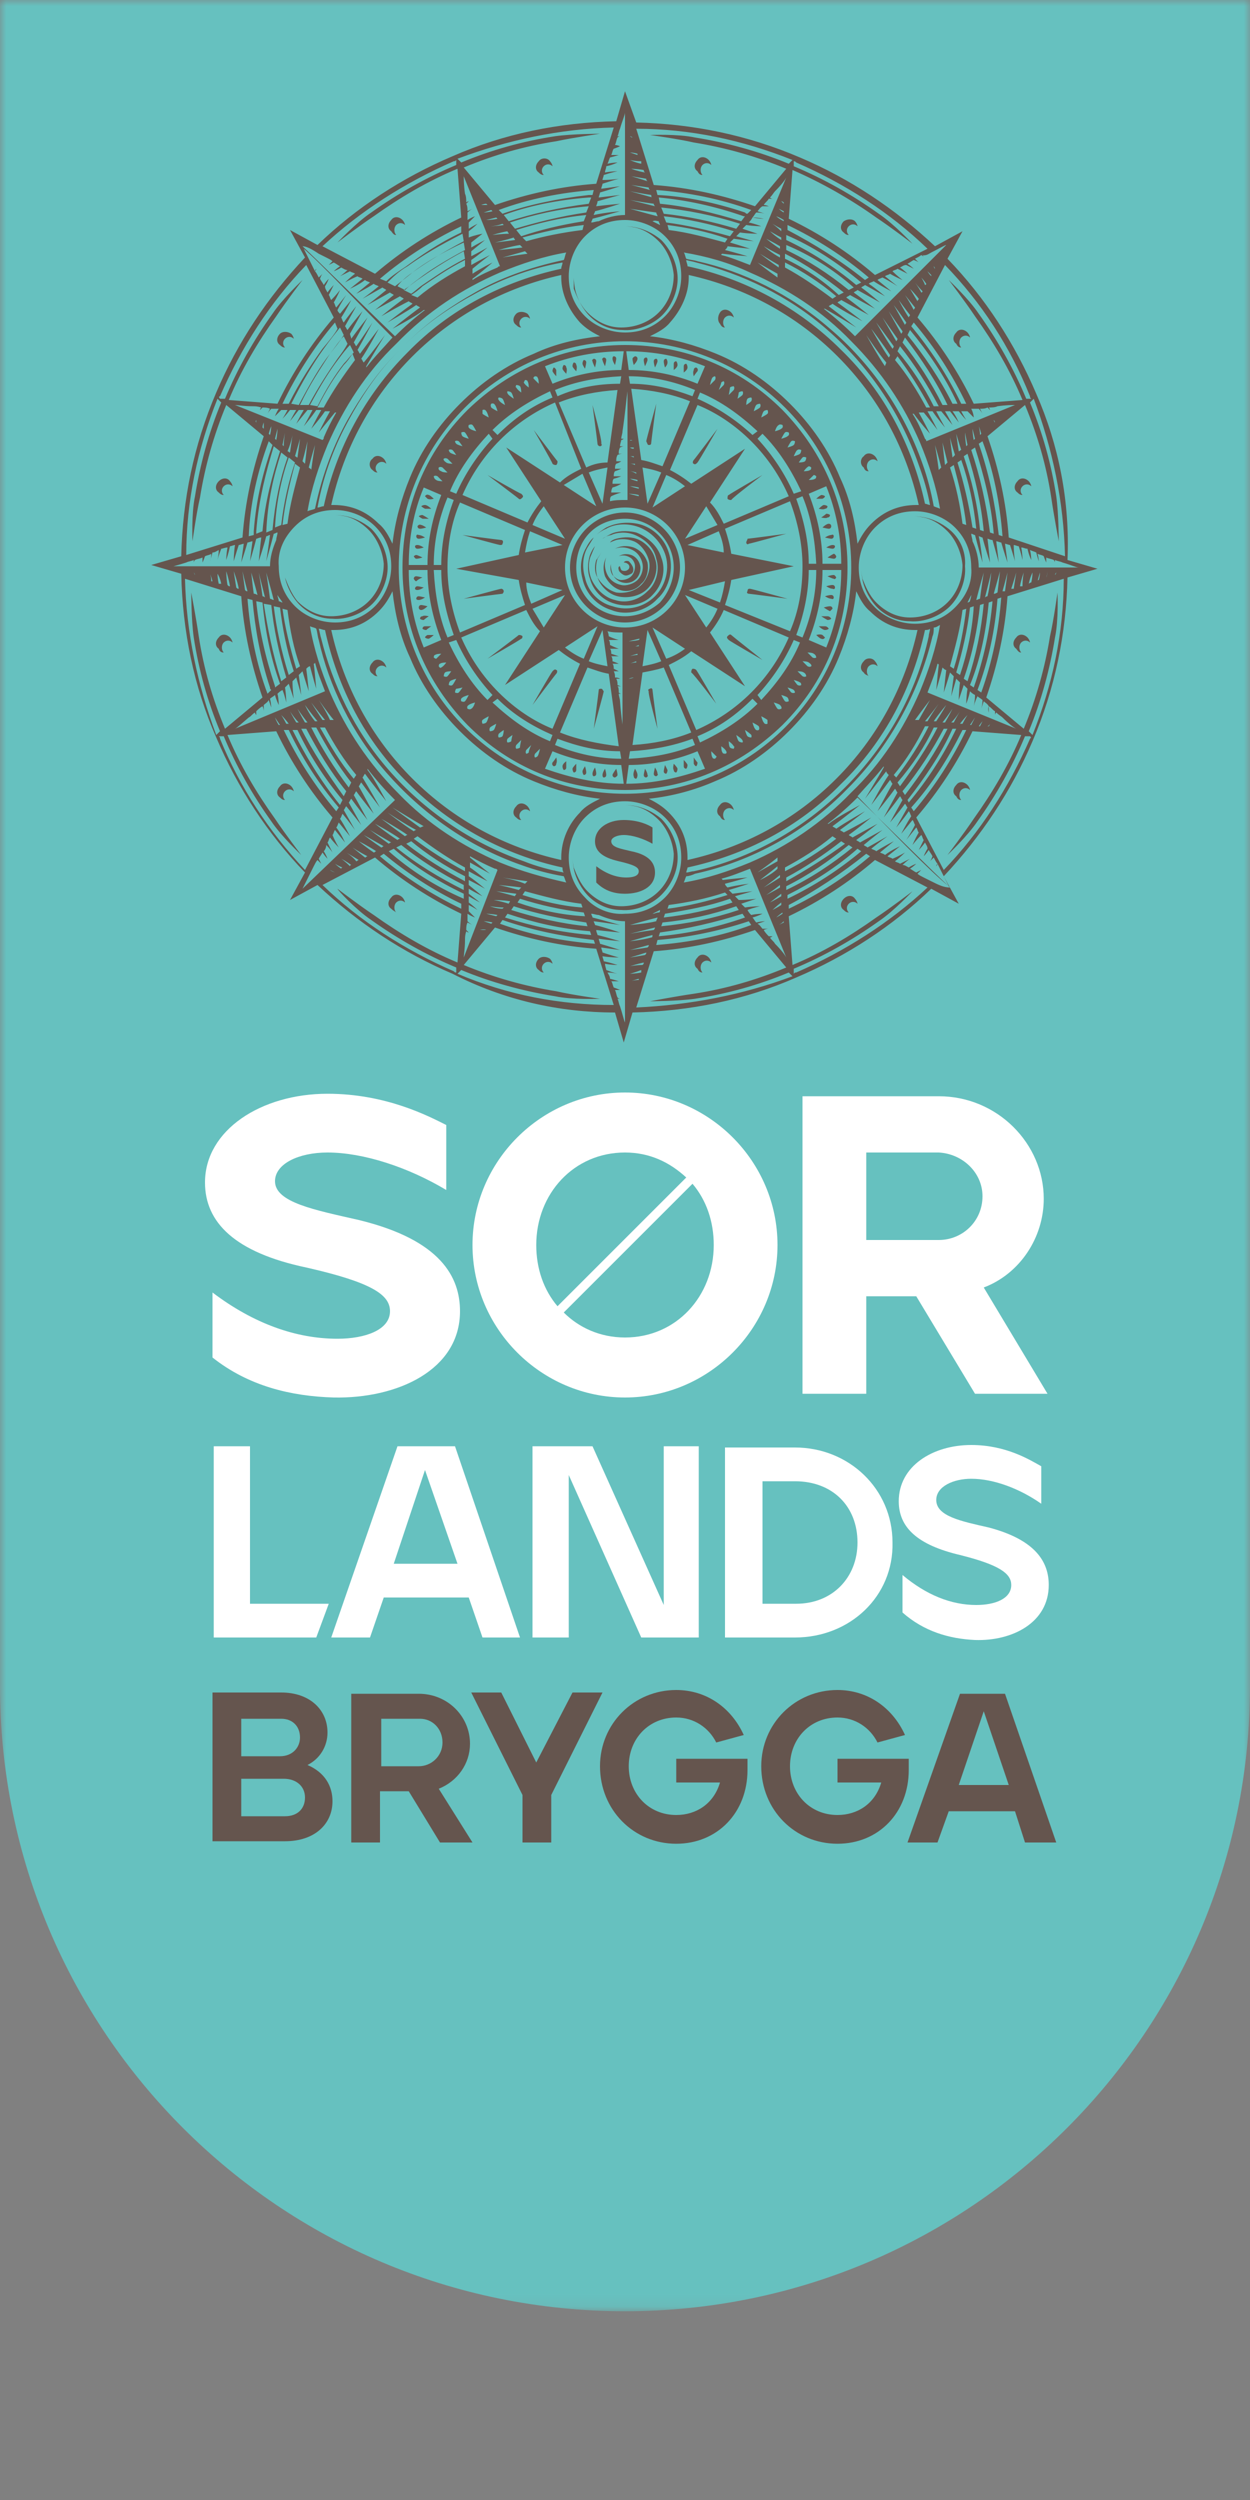
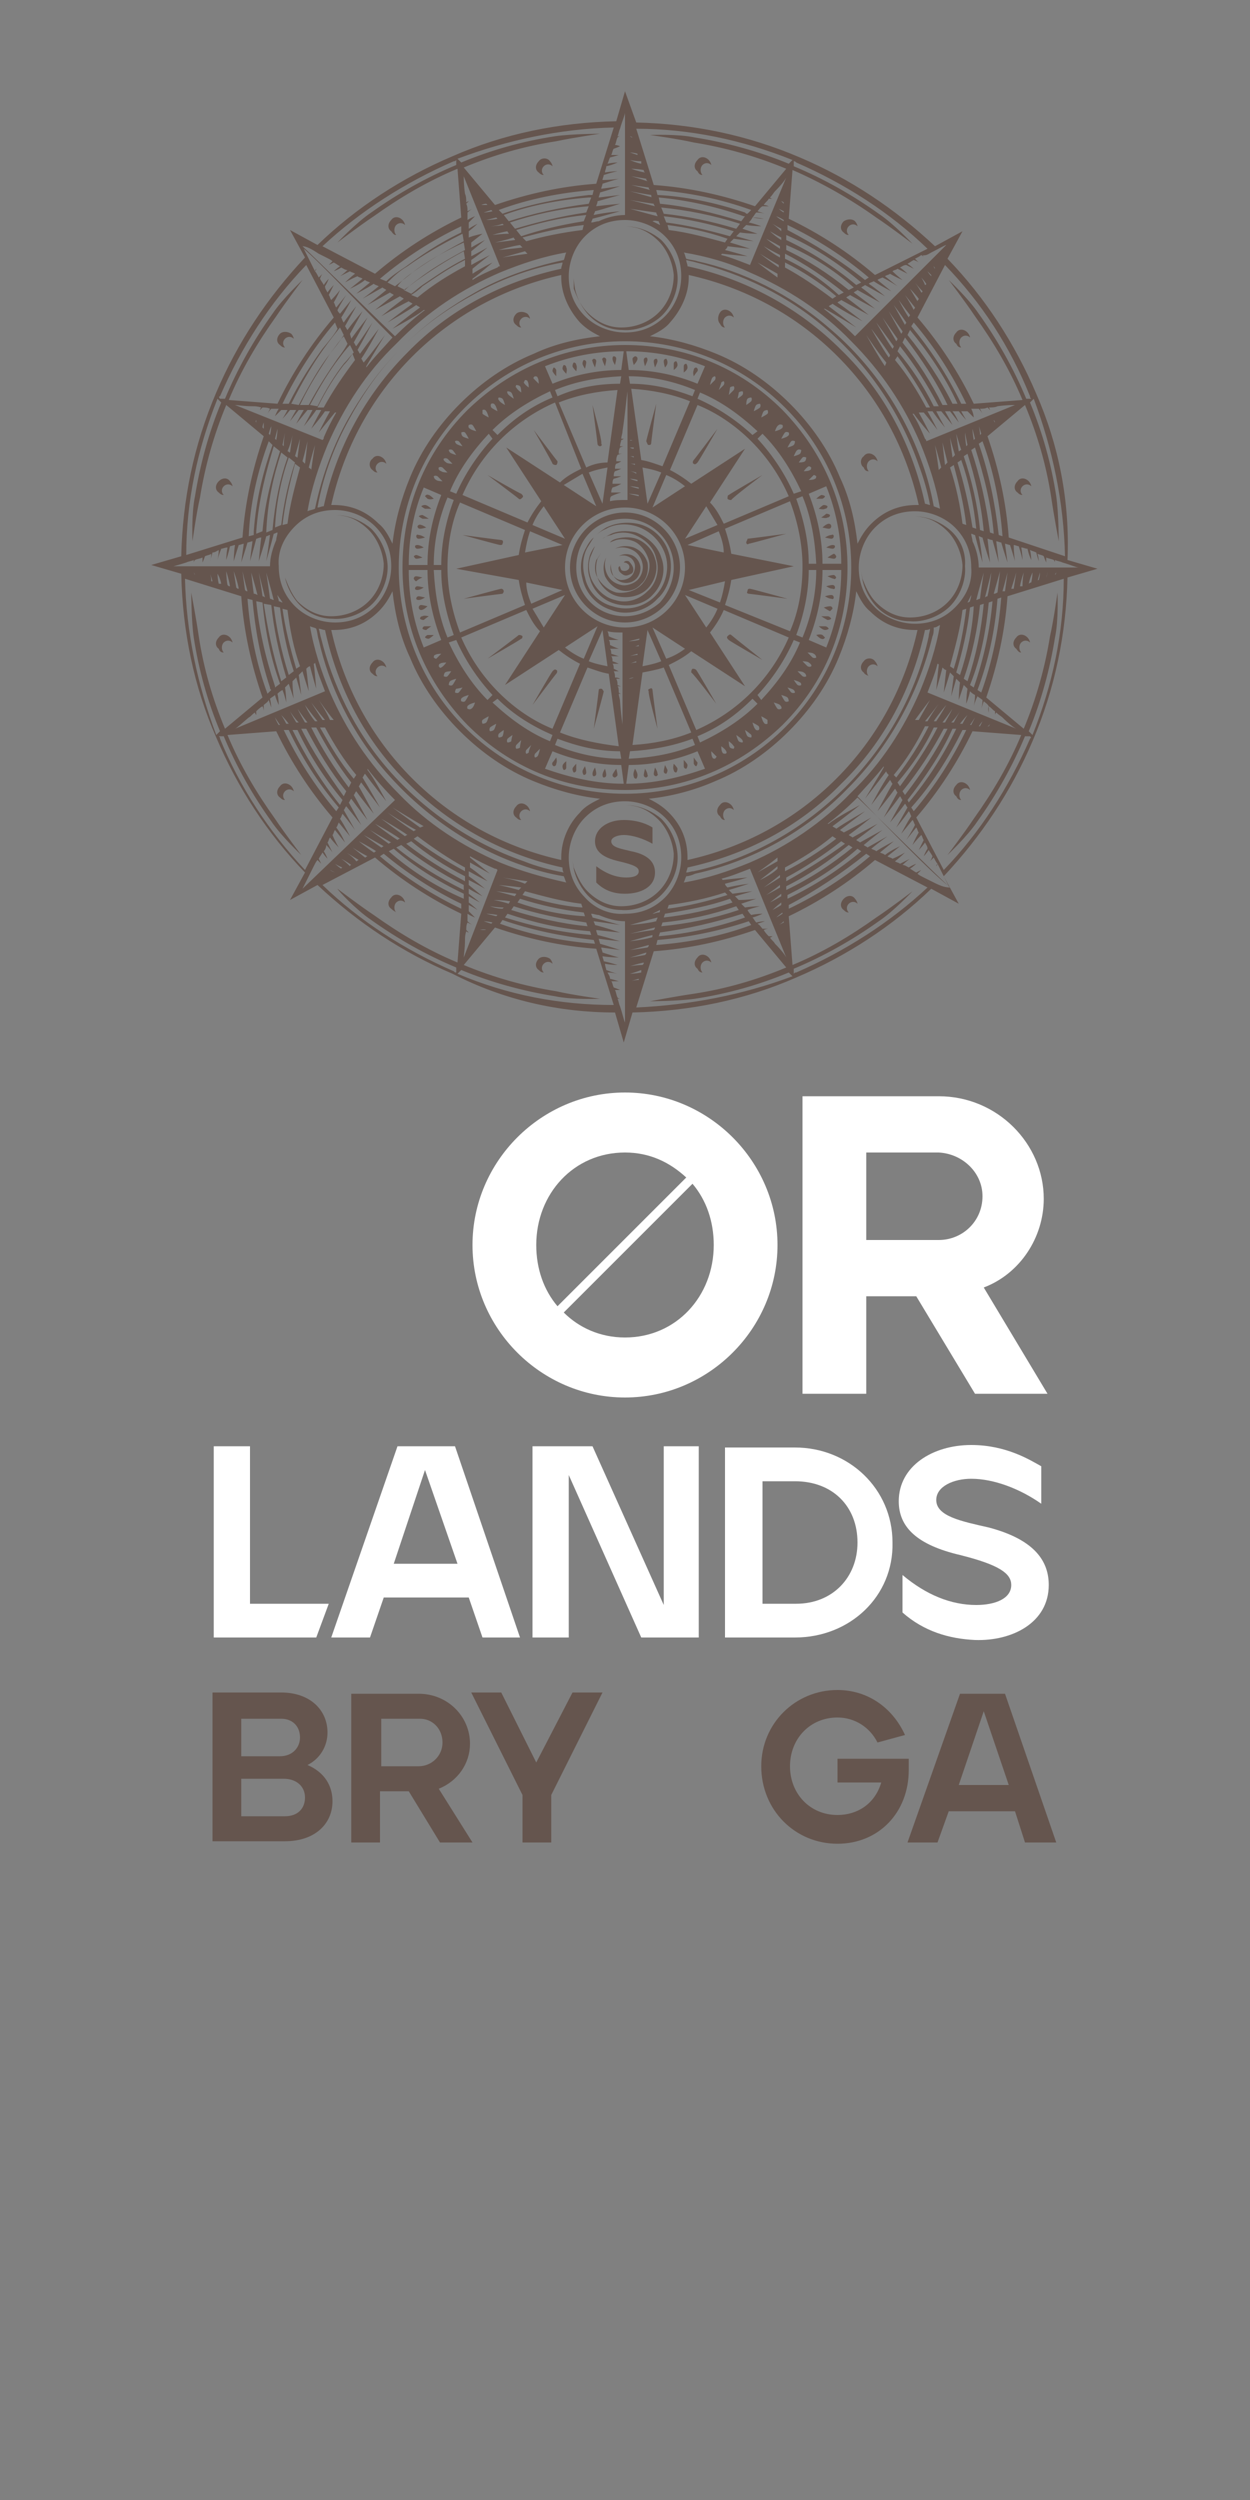
<svg xmlns="http://www.w3.org/2000/svg" width="100" height="200" viewBox="0 0 100 200" fill="none">
  <rect x="0" y="0" width="100" height="200" fill="#808080" stroke="none" />
  <mask id="mask0_3637_14564" style="mask-type:luminance" maskUnits="userSpaceOnUse" x="0" y="0" width="100" height="185">
    <path d="M100 0H0V184.9H100V0Z" fill="white" />
  </mask>
  <g mask="url(#mask0_3637_14564)">
-     <path d="M100 134.9V0H0V134.9C0 162.5 22.4 184.9 50 184.9C77.6 184.9 100 162.5 100 134.9Z" fill="#66C1BF" />
-   </g>
+     </g>
  <path d="M24.4 143.8C24.4 144.7 23.8 145.3 22.8 145.3H19.3V142.3H22.7C23.7 142.3 24.4 142.9 24.4 143.8ZM24 139C24 139.8 23.4 140.5 22.4 140.5H19.3V137.5H22.5C23.4 137.5 24 138.1 24 139ZM26.2 138.6C26.2 136.8 24.8 135.4 22.5 135.4H17V147.3H22.8C25.2 147.3 26.6 145.9 26.6 144.1C26.6 142.9 26 141.8 24.6 141.2C25.6 140.7 26.2 139.7 26.2 138.6Z" fill="#65554E" />
  <path d="M35.4 139.4C35.4 140.5 34.5 141.3 33.5 141.3H30.5V137.5H33.6C34.6 137.5 35.4 138.3 35.4 139.4ZM37.6 139.5C37.6 137.3 35.8 135.5 33.5 135.5H28.1V147.4H30.4V143.3H32.7L35.2 147.4H37.8L35.1 143.1C36.6 142.5 37.6 141.1 37.6 139.5Z" fill="#65554E" />
  <path d="M41.8 143.6V147.4H44.1V143.6L48.2 135.4H45.8L42.9 141L40.1 135.4H37.7L41.8 143.6Z" fill="#65554E" />
-   <path d="M54.1 147.5C57.4 147.5 59.8 145 59.8 141.6V140.7H54.1V142.6H57.6C57.1 144.3 55.7 145.2 54.1 145.2C51.9 145.2 50.3 143.5 50.3 141.3C50.3 139.1 51.9 137.4 54.1 137.4C55.5 137.4 56.7 138.2 57.3 139.4L59.5 138.8C58.5 136.6 56.5 135.2 54.1 135.2C50.7 135.2 48 137.9 48 141.3C48 144.8 50.7 147.5 54.1 147.5Z" fill="#65554E" />
  <path d="M67 147.5C70.3 147.5 72.7 145 72.7 141.6V140.7H67V142.6H70.5C70 144.3 68.6 145.2 67 145.2C64.8 145.2 63.2 143.5 63.2 141.3C63.2 139.1 64.8 137.4 67 137.4C68.4 137.4 69.6 138.2 70.2 139.4L72.4 138.8C71.4 136.6 69.4 135.2 67 135.2C63.6 135.2 60.9 137.9 60.9 141.3C60.9 144.8 63.6 147.5 67 147.5Z" fill="#65554E" />
  <path d="M80.7 142.8H76.7L78.7 136.9L80.7 142.8ZM84.5 147.4L80.4 135.5H76.8L72.6 147.4H75L75.9 144.9H81.2L82 147.4H84.5Z" fill="#65554E" />
  <path d="M17.1 131H25.3L26.3 128.3H20V115.7H17.1V131Z" fill="white" />
  <path d="M36.6 125.1H31.5L34 117.6L36.6 125.1ZM41.6 131L36.4 115.7H31.8L26.5 131H29.6L30.7 127.8H37.5L38.6 131H41.6Z" fill="white" />
  <path d="M42.6 131H45.5V118L51.3 131H55.9V115.7H53.1V128.4L47.4 115.7H42.6V131Z" fill="white" />
  <path d="M68.6 123.4C68.6 126.2 66.6 128.3 63.7 128.3H61V118.5H63.6C66.6 118.5 68.6 120.5 68.6 123.4ZM71.4 123.4C71.4 119.1 67.9 115.8 63.6 115.8H58V131H63.6C68 131 71.5 127.7 71.4 123.4Z" fill="white" />
  <path d="M78 131.2C81 131.3 83.9 129.8 83.9 126.8C83.9 125 82.9 123.2 79.1 122.2C76.9 121.7 74.9 121.3 74.9 120C74.9 118.9 76.3 118.3 77.7 118.3C79.5 118.3 81.6 119.1 83.3 120.3V117.3C82.4 116.8 80.5 115.6 77.7 115.6C74.6 115.6 71.9 117.3 71.9 120.1C71.9 122.2 73.4 123.6 76.8 124.4C80 125.2 80.9 125.9 80.9 126.8C80.9 127.9 79.6 128.4 78.1 128.4C76.1 128.4 74.1 127.6 72.2 126V129C73.9 130.5 75.9 131.1 78 131.2Z" fill="white" />
-   <path d="M26.7 111.8C31.8 111.9 36.8 109.6 36.8 104.9C36.8 102.2 35.3 99.2 28.7 97.6C25.2 96.8 22 96.2 22 94.5C22 93.1 23.9 92.2 26.2 92.2C29.1 92.2 32.7 93.4 35.7 95.2V90C34.3 89.3 30.9 87.5 26.2 87.5C20.9 87.5 16.4 90.4 16.4 94.6C16.4 97.8 18.8 100.2 24.5 101.4C29.8 102.6 31.2 103.6 31.2 104.9C31.2 106.4 29.2 107.1 27 107.1C23.7 107.1 20.3 105.9 17 103.4V108.6C19.9 110.9 23.3 111.7 26.7 111.8Z" fill="white" />
  <path d="M78.6 95.7C78.6 97.7 77 99.2 75.1 99.2H69.3V92.2H75.1C77 92.3 78.6 93.8 78.6 95.7ZM83.5 95.9C83.5 91.5 79.8 87.7 75.1 87.7H64.2V111.5H69.3V103.7H73.3L78 111.5H83.8L78.7 103C81.6 101.9 83.5 99 83.5 95.9Z" fill="white" />
  <path d="M54.2 68.3C54.1 67.1 53.5 66.1 52.9 65.5C52.2 64.9 51.4 64.6 50.9 64.5C50.4 64.4 50 64.4 50 64.4C50 64.4 50.3 64.4 50.8 64.5C51.3 64.6 52 64.9 52.7 65.6C53.3 66.2 53.8 67.2 53.9 68.3C53.9 69.4 53.5 70.5 52.7 71.3C51.9 72.1 50.8 72.5 49.7 72.5C48.6 72.5 47.7 72 47 71.3C46.4 70.7 46.1 69.9 45.9 69.4C45.8 68.9 45.8 68.6 45.8 68.6C45.8 68.6 45.8 68.9 45.9 69.5C46 70 46.3 70.8 46.9 71.5C47.5 72.2 48.5 72.8 49.7 72.8C50.8 72.9 52.1 72.4 52.9 71.6C53.8 70.7 54.3 69.5 54.2 68.3ZM76 42.4C75.3 41.8 74.5 41.5 74 41.4C73.5 41.3 73.1 41.3 73.1 41.3C73.1 41.3 73.4 41.3 73.9 41.4C74.4 41.5 75.1 41.8 75.8 42.5C76.4 43.1 76.9 44.1 77 45.2C77 46.3 76.6 47.4 75.8 48.2C75 49 73.9 49.4 72.8 49.4C71.7 49.4 70.8 48.9 70.1 48.2C69.5 47.6 69.2 46.8 69 46.3C68.9 45.8 68.9 45.5 68.9 45.5C68.9 45.5 68.9 45.8 69 46.4C69.1 46.9 69.4 47.7 70 48.4C70.6 49.1 71.6 49.7 72.8 49.7C73.9 49.8 75.2 49.3 76 48.5C76.8 47.7 77.3 46.4 77.2 45.3C77.3 44 76.7 43 76 42.4ZM22.8 46.2C22.9 46.7 23.2 47.5 23.8 48.2C24.4 48.9 25.4 49.5 26.6 49.5C27.7 49.6 29 49.1 29.8 48.3C30.6 47.5 31.1 46.2 31 45.1C30.9 43.9 30.3 42.9 29.7 42.3C29 41.7 28.2 41.4 27.7 41.3C27.2 41.2 26.8 41.2 26.8 41.2C26.8 41.2 27.1 41.2 27.6 41.3C28.1 41.4 28.8 41.7 29.5 42.4C30.1 43 30.6 44 30.7 45.1C30.7 46.2 30.3 47.3 29.5 48.1C28.7 48.9 27.6 49.3 26.5 49.3C25.4 49.3 24.5 48.8 23.8 48.1C23.3 47.5 23 46.7 22.8 46.2ZM45.9 22.2C45.9 22.2 45.9 22.5 46 23.1C46.1 23.6 46.4 24.4 47 25.1C47.6 25.8 48.6 26.4 49.8 26.4C50.9 26.5 52.2 26 53 25.2C53.8 24.4 54.3 23.1 54.2 22C54.1 20.8 53.5 19.8 52.9 19.2C52.2 18.6 51.4 18.3 50.9 18.2C50.4 18.1 50 18.1 50 18.1C50 18.1 50.3 18.1 50.8 18.2C51.3 18.3 52 18.6 52.7 19.3C53.3 19.9 53.8 20.9 53.9 22C53.9 23.1 53.5 24.2 52.7 25C51.9 25.8 50.8 26.2 49.7 26.2C48.6 26.2 47.7 25.7 47 25C46.4 24.4 46.1 23.6 45.9 23.1C45.9 22.5 45.9 22.2 45.9 22.2ZM51.9 35.6C52 35.6 52.1 35.6 52.1 35.4C52.1 35.3 52.5 32.3 52.5 32.3C52.5 32.3 51.7 35.2 51.7 35.3C51.8 35.5 51.8 35.6 51.9 35.6ZM34.5 50.1C34.5 50.1 34.1 50.1 34 50.1C33.8 50.1 33.8 50.3 33.8 50.3C33.8 50.3 33.9 50.4 34.1 50.4C34.2 50.3 34.5 50.1 34.5 50.1ZM34.2 50.8C34 50.9 34 51 34 51C34 51 34.1 51.1 34.3 51.1C34.5 51 34.7 50.8 34.7 50.8C34.7 50.8 34.4 50.8 34.2 50.8ZM52.6 58.3C52.6 58.3 52.2 55.3 52.2 55.2C52.2 55.1 52.1 55 52 55.1C51.9 55.1 51.8 55.2 51.9 55.3C51.8 55.4 52.6 58.3 52.6 58.3ZM40.1 43.2C40 43.2 37 42.8 37 42.8C37 42.8 39.9 43.6 40 43.6C40.1 43.6 40.2 43.6 40.2 43.5C40.3 43.3 40.2 43.2 40.1 43.2ZM45 61.3C45 61.5 45.1 61.6 45.1 61.6C45.1 61.6 45.3 61.6 45.3 61.4C45.3 61.2 45.3 60.9 45.3 60.9C45.3 60.9 45 61.1 45 61.3ZM44.2 61C44.1 61.2 44.3 61.3 44.3 61.3C44.3 61.3 44.5 61.3 44.5 61.1C44.6 60.9 44.5 60.6 44.5 60.6C44.5 60.6 44.3 60.9 44.2 61ZM33.3 42.9C33.3 42.9 33.3 43.1 33.5 43.1C33.7 43.1 34 43 34 43C34 43 33.7 42.8 33.5 42.8C33.3 42.7 33.3 42.9 33.3 42.9ZM33.4 42.1C33.4 42.1 33.4 42.3 33.6 42.3C33.8 42.3 34.1 42.2 34.1 42.2C34.1 42.2 33.8 42 33.7 42C33.5 41.9 33.4 42.1 33.4 42.1ZM33.8 46.2C33.8 46.2 33.4 46.1 33.3 46.1C33.1 46.1 33.1 46.3 33.1 46.3C33.1 46.3 33.2 46.5 33.3 46.5C33.5 46.3 33.8 46.2 33.8 46.2ZM34.3 49.3C34.3 49.3 33.9 49.2 33.8 49.3C33.6 49.3 33.6 49.5 33.6 49.5C33.6 49.5 33.7 49.6 33.9 49.6C34 49.5 34.3 49.3 34.3 49.3ZM33.2 43.7C33.2 43.7 33.2 43.9 33.4 43.9C33.6 43.9 33.9 43.8 33.9 43.8C33.9 43.8 33.6 43.6 33.4 43.6C33.2 43.6 33.2 43.7 33.2 43.7ZM33.7 48.8C33.9 48.8 34.2 48.5 34.2 48.5C34.2 48.5 33.8 48.4 33.7 48.4C33.5 48.4 33.5 48.6 33.5 48.6C33.5 48.6 33.5 48.8 33.7 48.8ZM33.5 48C33.7 48 34 47.8 34 47.8C34 47.8 33.6 47.7 33.5 47.7C33.3 47.7 33.3 47.9 33.3 47.9C33.3 47.9 33.3 48 33.5 48ZM33.1 44.5C33.1 44.5 33.2 44.7 33.3 44.7C33.5 44.7 33.8 44.6 33.8 44.6C33.8 44.6 33.4 44.4 33.3 44.4C33.2 44.4 33.1 44.5 33.1 44.5ZM33.4 47.2C33.6 47.2 33.9 47 33.9 47C33.9 47 33.5 46.9 33.4 46.9C33.2 46.9 33.2 47.1 33.2 47.1C33.2 47.1 33.2 47.2 33.4 47.2ZM54.7 60.8C54.7 60.8 54.7 61.2 54.7 61.3C54.7 61.5 54.9 61.5 54.9 61.5C54.9 61.5 55 61.4 55 61.2C55 61.1 54.7 60.8 54.7 60.8ZM55.5 60.6C55.5 60.6 55.5 61 55.5 61.1C55.6 61.3 55.7 61.3 55.7 61.3C55.7 61.3 55.8 61.2 55.8 61C55.7 60.9 55.5 60.6 55.5 60.6ZM53.9 61.1C53.9 61.1 53.8 61.5 53.9 61.6C53.9 61.8 54.1 61.8 54.1 61.8C54.1 61.8 54.2 61.7 54.2 61.5C54.2 61.4 53.9 61.1 53.9 61.1ZM53.2 61.2C53.2 61.2 53.1 61.6 53.1 61.7C53.1 61.9 53.3 61.9 53.3 61.9C53.3 61.9 53.4 61.8 53.4 61.6L53.2 61.2ZM50.7 62.1C50.7 62.3 50.9 62.3 50.9 62.3C50.9 62.3 51 62.2 51 62C51 61.8 50.8 61.5 50.8 61.5C50.8 61.5 50.6 61.9 50.7 62.1ZM52.4 61.4C52.4 61.4 52.3 61.8 52.3 61.9C52.3 62.1 52.5 62.1 52.5 62.1C52.5 62.1 52.7 62 52.6 61.9C52.6 61.7 52.4 61.4 52.4 61.4ZM46.6 61.7C46.6 61.9 46.7 62 46.7 62C46.7 62 46.9 62 46.9 61.8C46.9 61.6 46.8 61.3 46.8 61.3C46.8 61.3 46.6 61.6 46.6 61.7ZM51.6 61.5C51.6 61.5 51.5 61.9 51.5 62C51.5 62.2 51.7 62.2 51.7 62.2C51.7 62.2 51.9 62.1 51.8 62C51.8 61.8 51.6 61.5 51.6 61.5ZM58.5 50.8C58.4 50.7 58.3 50.8 58.2 50.9C58.1 51 58.2 51.1 58.3 51.2C58.4 51.3 61 52.8 61 52.8C61 52.8 58.6 50.9 58.5 50.8ZM57.3 56.3C57.3 56.3 55.8 53.7 55.7 53.6C55.6 53.5 55.5 53.5 55.4 53.5C55.3 53.6 55.3 53.7 55.3 53.8C55.5 53.9 57.3 56.3 57.3 56.3ZM55.5 37.1C55.6 37.2 55.7 37.1 55.8 37C55.9 36.9 57.4 34.3 57.4 34.3C57.4 34.3 55.6 36.7 55.5 36.8C55.4 36.9 55.4 37.1 55.5 37.1ZM48.2 62C48.2 62.2 48.3 62.2 48.3 62.2C48.3 62.2 48.5 62.2 48.5 62C48.5 61.8 48.4 61.5 48.4 61.5C48.4 61.5 48.2 61.8 48.2 62ZM58.2 39.9C58.3 40 58.4 40 58.5 40C58.6 39.8 61 38 61 38C61 38 58.4 39.5 58.3 39.6C58.2 39.6 58.2 39.8 58.2 39.9ZM59.7 43.4C59.7 43.5 59.8 43.6 59.9 43.5C60 43.5 62.9 42.7 62.9 42.7C62.9 42.7 59.9 43.1 59.8 43.1C59.8 43.2 59.7 43.3 59.7 43.4ZM49 62C49 62.2 49.2 62.2 49.2 62.2C49.2 62.2 49.4 62.1 49.4 62C49.4 61.8 49.3 61.5 49.3 61.5C49.3 61.5 49 61.9 49 62ZM50 59.3C49.9 58.6 49.7 57.5 49.6 56.1H49.7C49.7 56.1 49.7 56.1 49.6 56.1C49.6 55.9 49.5 55.7 49.5 55.5C49.6 55.5 49.7 55.5 49.7 55.5C49.7 55.5 49.6 55.5 49.5 55.4C49.5 55.2 49.5 55 49.4 54.9C49.6 54.9 49.7 54.9 49.7 54.9C49.7 54.9 49.6 54.9 49.4 54.8C49.4 54.6 49.4 54.5 49.3 54.3C49.5 54.3 49.6 54.3 49.6 54.3C49.6 54.3 49.5 54.2 49.2 54.2C49.2 54 49.2 53.9 49.1 53.7C49.3 53.7 49.5 53.7 49.5 53.7C49.5 53.7 49.3 53.6 49.1 53.5C49.1 53.4 49.1 53.2 49 53.1C49.3 53.1 49.5 53.1 49.5 53.1C49.5 53.1 49.3 53 49 52.9C49 52.8 49 52.6 48.9 52.5C49.2 52.5 49.5 52.5 49.5 52.5C49.5 52.5 49.2 52.4 48.9 52.3C48.9 52.2 48.9 52 48.8 51.9C49.2 51.9 49.5 51.9 49.5 51.9C49.5 51.9 49.2 51.8 48.8 51.6C48.8 51.5 48.8 51.3 48.7 51.2C49.1 51.2 49.5 51.2 49.5 51.2C49.5 51.2 49.1 51.1 48.7 50.9C48.7 50.9 48.7 50.7 48.6 50.5C49 50.6 49.4 50.6 49.8 50.6V59.3H50ZM43.6 61.5L44.2 60.1C45.9 60.8 47.8 61.2 49.7 61.2L49.9 62.7C47.7 62.7 45.6 62.2 43.6 61.5ZM43 60.5C42.9 60.6 42.8 60.6 42.8 60.6C42.8 60.6 42.7 60.5 42.8 60.3C42.9 60.2 43.2 59.9 43.2 59.9C43.2 59.9 43.1 60.4 43 60.5ZM42.3 60.2C42.2 60.3 42.1 60.3 42.1 60.3C42.1 60.3 42 60.2 42.1 60C42.2 59.9 42.5 59.6 42.5 59.6C42.5 59.6 42.3 60 42.3 60.2ZM41.6 59.8C41.5 59.9 41.3 59.9 41.3 59.9C41.3 59.9 41.2 59.8 41.3 59.6C41.4 59.5 41.7 59.2 41.7 59.2C41.7 59.2 41.6 59.6 41.6 59.8ZM40.9 59.3C40.8 59.4 40.6 59.4 40.6 59.4C40.6 59.4 40.5 59.3 40.6 59.1C40.7 59 41 58.8 41 58.8C41 58.8 40.9 59.2 40.9 59.3ZM40.2 58.9C40.1 59 39.9 59 39.9 59C39.9 59 39.8 58.9 39.9 58.7C40 58.6 40.3 58.4 40.3 58.4C40.3 58.4 40.3 58.7 40.2 58.9ZM39.5 58.4C39.4 58.5 39.2 58.5 39.2 58.5C39.2 58.5 39.1 58.4 39.2 58.2C39.3 58.1 39.7 57.9 39.7 57.9C39.7 57.9 39.6 58.3 39.5 58.4ZM38.9 57.8C38.8 57.9 38.6 57.9 38.6 57.9C38.6 57.9 38.5 57.7 38.6 57.6C38.7 57.5 39.1 57.3 39.1 57.3C39.1 57.3 39 57.7 38.9 57.8ZM37.7 56.7C37.6 56.8 37.4 56.7 37.4 56.7C37.4 56.7 37.3 56.5 37.5 56.4C37.6 56.3 38 56.2 38 56.2C38 56.2 37.9 56.6 37.7 56.7ZM37.2 56.1C37.1 56.2 36.9 56.1 36.9 56.1C36.9 56.1 36.8 55.9 37 55.8C37.1 55.7 37.5 55.6 37.5 55.6C37.5 55.6 37.3 56 37.2 56.1ZM36.7 55.4C36.6 55.5 36.4 55.4 36.4 55.4C36.4 55.4 36.4 55.2 36.5 55.1C36.6 55.1 37 55 37 55C37 55 36.8 55.3 36.7 55.4ZM36.2 54.8C36.1 54.9 35.9 54.8 35.9 54.8C35.9 54.8 35.9 54.6 36 54.5C36.1 54.4 36.5 54.3 36.5 54.3C36.5 54.3 36.3 54.7 36.2 54.8ZM35.8 54.1C35.7 54.2 35.5 54.1 35.5 54.1C35.5 54.1 35.5 53.9 35.6 53.8C35.7 53.7 36.1 53.7 36.1 53.7C36.1 53.7 35.9 54 35.8 54.1ZM35.1 53.3C35.1 53.3 35.1 53.1 35.2 53.1C35.3 53 35.7 53 35.7 53C35.7 53 35.5 53.3 35.3 53.4C35.2 53.5 35.1 53.3 35.1 53.3ZM34.7 52.6C34.7 52.6 34.7 52.4 34.8 52.4C34.9 52.3 35.3 52.3 35.3 52.3C35.3 52.3 35 52.6 34.9 52.7C34.8 52.7 34.7 52.6 34.7 52.6ZM32.7 45.6H34.2C34.2 47.5 34.6 49.4 35.3 51.2L33.9 51.8C33.1 49.8 32.7 47.8 32.7 45.6ZM33.9 39L35.3 39.6C34.6 41.4 34.2 43.2 34.2 45.2H32.7C32.7 43 33.1 40.9 33.9 39ZM34.7 38.1C34.7 38.1 34.8 38 35 38.1C35.1 38.2 35.4 38.5 35.4 38.5C35.4 38.5 35 38.5 34.9 38.4C34.7 38.3 34.7 38.1 34.7 38.1ZM35.1 37.4C35.1 37.4 35.2 37.3 35.4 37.4C35.5 37.5 35.8 37.8 35.8 37.8C35.8 37.8 35.4 37.8 35.3 37.7C35 37.6 35.1 37.4 35.1 37.4ZM35.5 36.7C35.5 36.7 35.6 36.6 35.8 36.7C35.9 36.8 36.2 37.1 36.2 37.1C36.2 37.1 35.8 37.1 35.7 37C35.4 36.8 35.5 36.7 35.5 36.7ZM35.9 36C35.9 36 36 35.9 36.2 36C36.3 36.1 36.5 36.4 36.5 36.4C36.5 36.4 36.1 36.3 36 36.2C35.9 36.1 35.9 36 35.9 36ZM36.4 35.3C36.4 35.3 36.5 35.2 36.7 35.3C36.8 35.4 37 35.7 37 35.7C37 35.7 36.6 35.6 36.5 35.5C36.4 35.4 36.4 35.3 36.4 35.3ZM36.9 34.6C36.9 34.6 37.1 34.5 37.2 34.6C37.3 34.7 37.5 35.1 37.5 35.1C37.5 35.1 37.1 35 37 34.9C36.9 34.8 36.9 34.6 36.9 34.6ZM37.5 34C37.5 34 37.7 33.9 37.8 34C37.9 34.1 38.1 34.5 38.1 34.5C38.1 34.5 37.7 34.4 37.6 34.3C37.4 34.2 37.5 34 37.5 34ZM38.6 32.8C38.6 32.8 38.8 32.7 38.9 32.9C39 33 39.1 33.4 39.1 33.4C39.1 33.4 38.7 33.2 38.6 33.1C38.6 33 38.6 32.8 38.6 32.8ZM39.3 32.3C39.3 32.3 39.5 32.2 39.6 32.4C39.7 32.5 39.8 32.9 39.8 32.9C39.8 32.9 39.4 32.7 39.3 32.6C39.2 32.4 39.3 32.3 39.3 32.3ZM39.9 31.8C39.9 31.8 40.1 31.8 40.2 31.9C40.3 32 40.4 32.4 40.4 32.4C40.4 32.4 40 32.2 39.9 32C39.8 31.9 39.9 31.8 39.9 31.8ZM40.6 31.3C40.6 31.3 40.8 31.3 40.9 31.4C41 31.5 41.1 31.9 41.1 31.9C41.1 31.9 40.8 31.7 40.7 31.6C40.5 31.4 40.6 31.3 40.6 31.3ZM41.3 30.8C41.3 30.8 41.5 30.8 41.6 30.9C41.7 31 41.7 31.4 41.7 31.4C41.7 31.4 41.4 31.2 41.3 31C41.2 31 41.3 30.8 41.3 30.8ZM42 30.4C42 30.4 42.2 30.4 42.2 30.5C42.3 30.6 42.3 31 42.3 31C42.3 31 42 30.8 41.9 30.6L42 30.4ZM42.8 30.1C42.8 30.1 43 30.1 43 30.2C43.1 30.3 43.1 30.7 43.1 30.7C43.1 30.7 42.8 30.4 42.7 30.3C42.6 30.2 42.8 30.1 42.8 30.1ZM49.9 28.1L49.7 29.6C47.8 29.6 45.9 30 44.2 30.7L43.6 29.3C45.6 28.5 47.7 28.1 49.9 28.1ZM50 40C49.6 40 49.2 40 48.8 40.1C48.8 39.9 48.8 39.8 48.9 39.7C49.3 39.5 49.7 39.4 49.7 39.4C49.7 39.4 49.4 39.4 48.9 39.4C48.9 39.3 48.9 39.2 49 39C49.4 38.9 49.7 38.7 49.7 38.7C49.7 38.7 49.4 38.7 49 38.7C49 38.6 49 38.4 49.1 38.3C49.5 38.2 49.7 38.1 49.7 38.1C49.7 38.1 49.4 38.1 49.1 38.1C49.1 38 49.1 37.8 49.2 37.7C49.5 37.6 49.7 37.5 49.7 37.5C49.7 37.5 49.5 37.5 49.2 37.5C49.2 37.4 49.2 37.2 49.3 37.1C49.6 37 49.7 36.9 49.7 36.9C49.7 36.9 49.5 36.9 49.3 36.9C49.3 36.7 49.3 36.6 49.4 36.4C49.6 36.3 49.8 36.3 49.8 36.3C49.8 36.3 49.7 36.3 49.5 36.3C49.5 36.1 49.5 36 49.6 35.8C49.8 35.7 49.9 35.7 49.9 35.7C49.9 35.7 49.8 35.7 49.6 35.7C49.6 35.5 49.7 35.3 49.7 35.2C49.8 35.2 49.9 35.1 49.9 35.1H49.7C49.7 34.9 49.8 34.7 49.8 34.5C50 33.2 50.1 32 50.2 31.3V40H50ZM44.8 58.6L47 53.4C47.6 53.6 48.1 53.8 48.7 53.9L49.5 59.7C47.9 59.5 46.3 59.2 44.8 58.6ZM44.6 59.1C46.2 59.7 47.8 60.1 49.6 60.1L49.7 60.7C47.9 60.7 46.1 60.3 44.4 59.6L44.6 59.1ZM39.9 55.4C38.6 54.1 37.6 52.6 36.9 51L42.1 48.8C42.4 49.4 42.7 50 43.2 50.5L40.4 54.8L44.7 52C45.2 52.4 45.8 52.8 46.4 53.1L44.2 58.3C42.7 57.7 41.2 56.7 39.9 55.4ZM39.8 55.9C41.1 57.2 42.6 58.1 44.2 58.8L44 59.3C42.3 58.6 40.8 57.5 39.4 56.2L39.8 55.9ZM36.5 51.2C37.2 52.8 38.2 54.3 39.4 55.6L39 56C37.7 54.7 36.7 53.1 35.9 51.4L36.5 51.2ZM35.3 45.6C35.3 47.4 35.7 49.1 36.3 50.8L35.8 51C35.1 49.3 34.8 47.5 34.7 45.6H35.3ZM36.3 40C35.7 41.6 35.3 43.4 35.3 45.2H34.7C34.7 43.3 35.1 41.5 35.8 39.8L36.3 40ZM39.4 35.1C38.2 36.4 37.2 37.9 36.5 39.5L36 39.3C36.7 37.6 37.8 36.1 39.1 34.7L39.4 35.1ZM39.8 34.8L39.4 34.4C40.7 33.1 42.3 32.1 44 31.3L44.2 31.8C42.5 32.5 41.1 33.5 39.8 34.8ZM41.5 46.4C41.6 47.1 41.8 47.8 42 48.4L36.8 50.6C36.2 49 35.8 47.2 35.8 45.4C35.8 43.6 36.1 41.8 36.8 40.2L42 42.4C41.8 43 41.6 43.7 41.5 44.4L36.5 45.5L41.5 46.4ZM45.2 47.6L43.5 50.2C43.2 49.7 42.9 49.2 42.6 48.7L45.2 47.6ZM45 47.2L42.5 48.3C42.3 47.8 42.1 47.2 42.1 46.6L45 47.2ZM42.6 42C42.8 41.5 43.1 41 43.5 40.5L45.2 43.1L42.6 42ZM45 43.6L42 44.2C42.1 43.6 42.2 43.1 42.4 42.5L45 43.6ZM46.5 37.5C45.9 37.8 45.3 38.1 44.8 38.6L40.5 35.8L43.3 40.1C42.9 40.6 42.5 41.2 42.2 41.8L37 39.6C37.7 38 38.7 36.5 40 35.2C41.3 33.9 42.8 32.9 44.4 32.2L46.5 37.5ZM44.6 31.7L44.4 31.2C46.1 30.5 47.8 30.2 49.7 30.1L49.6 30.7C47.8 30.7 46.2 31 44.6 31.7ZM46.9 37.4L44.7 32.2C46.2 31.6 47.8 31.3 49.4 31.2L48.6 37C48.1 37 47.5 37.1 46.9 37.4ZM47.7 40.5L45.1 38.8C45.6 38.5 46.1 38.2 46.6 37.9L47.7 40.5ZM47.1 37.8C47.6 37.6 48.1 37.5 48.6 37.4L48.2 40.3L47.1 37.8ZM48.2 50.4L48.6 53.3C48.1 53.2 47.6 53.1 47.1 52.9L48.2 50.4ZM46.7 52.7C46.2 52.5 45.7 52.2 45.2 51.8L47.8 50.1L46.7 52.7ZM50 40.6C52.6 40.6 54.8 42.7 54.8 45.4C54.8 48 52.7 50.2 50 50.2C47.4 50.2 45.2 48.1 45.2 45.4C45.2 42.7 47.4 40.6 50 40.6ZM56.4 29.3L55.8 30.7C54.1 30 52.2 29.6 50.3 29.6L50.1 28.1C52.3 28.1 54.4 28.5 56.4 29.3ZM57 30.2C57.1 30.1 57.2 30.1 57.2 30.1C57.2 30.1 57.3 30.2 57.2 30.4C57.1 30.5 56.8 30.8 56.8 30.8C56.8 30.8 56.9 30.3 57 30.2ZM57.7 30.6C57.8 30.5 57.9 30.5 57.9 30.5C57.9 30.5 58 30.6 57.9 30.8C57.8 30.9 57.5 31.2 57.5 31.2C57.5 31.2 57.7 30.7 57.7 30.6ZM58.4 31C58.5 30.9 58.7 30.9 58.7 30.9C58.7 30.9 58.8 31 58.7 31.2C58.6 31.3 58.3 31.6 58.3 31.6C58.3 31.6 58.4 31.1 58.4 31ZM59.1 31.4C59.2 31.3 59.4 31.3 59.4 31.3C59.4 31.3 59.5 31.4 59.4 31.6C59.3 31.7 59 31.9 59 31.9C59 31.9 59.1 31.5 59.1 31.4ZM59.8 31.9C59.9 31.8 60.1 31.8 60.1 31.8C60.1 31.8 60.2 31.9 60.1 32.1C60 32.2 59.7 32.4 59.7 32.4C59.7 32.4 59.7 32 59.8 31.9ZM60.5 32.4C60.6 32.3 60.8 32.3 60.8 32.3C60.8 32.3 60.9 32.4 60.8 32.6C60.7 32.7 60.3 32.9 60.3 32.9C60.3 32.9 60.4 32.5 60.5 32.4ZM61.1 32.9C61.2 32.8 61.4 32.8 61.4 32.8C61.4 32.8 61.5 33 61.4 33.1C61.3 33.2 60.9 33.4 60.9 33.4C60.9 33.4 61 33 61.1 32.9ZM62.3 34C62.4 33.9 62.6 34 62.6 34C62.6 34 62.7 34.2 62.5 34.3C62.4 34.4 62 34.5 62 34.5C62 34.5 62.1 34.1 62.3 34ZM62.8 34.6C62.9 34.5 63.1 34.6 63.1 34.6C63.1 34.6 63.2 34.8 63 34.9C62.9 35 62.5 35.1 62.5 35.1C62.5 35.1 62.7 34.7 62.8 34.6ZM63.3 35.3C63.4 35.2 63.6 35.3 63.6 35.3C63.6 35.3 63.6 35.5 63.5 35.6C63.4 35.7 63 35.8 63 35.8C63 35.8 63.2 35.4 63.3 35.3ZM63.8 36C63.9 35.9 64.1 36 64.1 36C64.1 36 64.1 36.2 64 36.3C63.9 36.4 63.5 36.5 63.5 36.5C63.5 36.5 63.7 36 63.8 36ZM64.2 36.6C64.3 36.5 64.5 36.6 64.5 36.6C64.5 36.6 64.5 36.8 64.4 36.9C64.3 37 63.9 37 63.9 37C63.9 37 64.1 36.7 64.2 36.6ZM64.9 37.4C64.9 37.4 64.9 37.6 64.8 37.6C64.7 37.7 64.3 37.7 64.3 37.7C64.3 37.7 64.5 37.4 64.7 37.3C64.8 37.3 64.9 37.4 64.9 37.4ZM65.3 38.1C65.3 38.1 65.3 38.3 65.2 38.3C65.1 38.4 64.7 38.4 64.7 38.4C64.7 38.4 65 38.1 65.1 38C65.2 38 65.3 38.1 65.3 38.1ZM67.3 45.1H65.8C65.8 43.2 65.4 41.3 64.7 39.5L66.1 38.9C66.9 40.9 67.3 43 67.3 45.1ZM66.1 51.8L64.7 51.2C65.4 49.4 65.8 47.6 65.8 45.6H67.3C67.3 47.8 66.9 49.8 66.1 51.8ZM65.3 52.6C65.3 52.6 65.2 52.7 65 52.6C64.9 52.5 64.6 52.2 64.6 52.2C64.6 52.2 65 52.2 65.1 52.3C65.3 52.4 65.3 52.6 65.3 52.6ZM64.9 53.3C64.9 53.3 64.8 53.4 64.6 53.3C64.5 53.2 64.2 52.9 64.2 52.9C64.2 52.9 64.6 52.9 64.7 53C65 53.2 64.9 53.3 64.9 53.3ZM64.5 54.1C64.5 54.1 64.4 54.2 64.2 54.1C64.1 54 63.8 53.7 63.8 53.7C63.8 53.7 64.2 53.7 64.3 53.8C64.5 53.9 64.5 54.1 64.5 54.1ZM64.1 54.8C64.1 54.8 64 54.9 63.8 54.8C63.7 54.7 63.5 54.4 63.5 54.4C63.5 54.4 63.9 54.5 64 54.6C64.1 54.6 64.1 54.8 64.1 54.8ZM63.6 55.4C63.6 55.4 63.5 55.5 63.3 55.4C63.2 55.3 63 55 63 55C63 55 63.4 55.1 63.5 55.2C63.6 55.3 63.6 55.4 63.6 55.4ZM63.1 56.1C63.1 56.1 62.9 56.2 62.8 56.1C62.7 56 62.5 55.6 62.5 55.6C62.5 55.6 62.9 55.7 63 55.8C63.1 55.9 63.1 56.1 63.1 56.1ZM62.5 56.7C62.5 56.7 62.3 56.8 62.2 56.7C62.1 56.6 61.9 56.2 61.9 56.2C61.9 56.2 62.3 56.3 62.4 56.4C62.6 56.6 62.5 56.7 62.5 56.7ZM61.4 57.9C61.4 57.9 61.2 58 61.1 57.8C61 57.7 60.9 57.3 60.9 57.3C60.9 57.3 61.3 57.5 61.4 57.6C61.4 57.8 61.4 57.9 61.4 57.9ZM60.7 58.4C60.7 58.4 60.5 58.5 60.4 58.3C60.3 58.2 60.2 57.8 60.2 57.8C60.2 57.8 60.6 58 60.7 58.1C60.8 58.3 60.7 58.4 60.7 58.4ZM60.1 59C60.1 59 59.9 59 59.8 58.9C59.7 58.8 59.6 58.4 59.6 58.4C59.6 58.4 59.9 58.6 60 58.7C60.2 58.8 60.1 59 60.1 59ZM59.4 59.4C59.4 59.4 59.2 59.4 59.1 59.3C59 59.2 58.9 58.8 58.9 58.8C58.9 58.8 59.2 59 59.3 59.1C59.5 59.3 59.4 59.4 59.4 59.4ZM58.7 59.9C58.7 59.9 58.5 59.9 58.4 59.8C58.3 59.7 58.3 59.3 58.3 59.3C58.3 59.3 58.6 59.5 58.7 59.7C58.8 59.7 58.7 59.9 58.7 59.9ZM58 60.3C58 60.3 57.8 60.3 57.8 60.2C57.7 60.1 57.7 59.7 57.7 59.7C57.7 59.7 58 59.9 58.1 60.1C58.2 60.3 58 60.3 58 60.3ZM57.2 60.7C57.2 60.7 57 60.7 57 60.6C56.9 60.5 56.9 60.1 56.9 60.1C56.9 60.1 57.2 60.4 57.3 60.5C57.4 60.5 57.2 60.7 57.2 60.7ZM50.4 60.1C52.1 60 53.8 59.7 55.4 59.1L55.6 59.6C53.9 60.3 52.2 60.6 50.3 60.7L50.4 60.1ZM50.5 56.1C50.4 56.1 50.4 56.1 50.5 56.1V56.1ZM50.5 55.4C50.4 55.4 50.3 55.5 50.3 55.5C50.3 55.5 50.4 55.5 50.5 55.4ZM50.6 54.8C50.4 54.9 50.3 54.9 50.3 54.9C50.3 54.9 50.5 54.9 50.6 54.8ZM50.7 54.2C50.5 54.3 50.3 54.3 50.3 54.3C50.3 54.3 50.5 54.2 50.7 54.2ZM50.8 53.5C50.8 53.6 50.8 53.6 50.8 53.5C50.5 53.6 50.4 53.6 50.4 53.6C50.4 53.6 50.6 53.6 50.8 53.5ZM50.9 52.9V53C50.6 53 50.4 53.1 50.4 53.1C50.4 53.1 50.6 53 50.9 52.9ZM51 52.3V52.4C50.7 52.4 50.4 52.5 50.4 52.5C50.4 52.5 50.6 52.4 51 52.3ZM51.1 51.6V51.7C50.7 51.7 50.4 51.8 50.4 51.8C50.4 51.8 50.7 51.8 51.1 51.6ZM51.1 51.2C50.7 51.3 50.3 51.3 50.3 51.3C50.3 51.3 50.7 51.2 51.1 51.1C51.2 51.1 51.2 51.1 51.1 51.2ZM53.1 53.4L55.3 58.6C53.8 59.2 52.2 59.5 50.6 59.6L51.4 53.8C51.9 53.7 52.5 53.6 53.1 53.4ZM52.9 52.9C52.4 53.1 51.9 53.2 51.4 53.3L51.8 50.4L52.9 52.9ZM53.3 52.7L52.2 50.2L54.8 51.9C54.4 52.2 53.9 52.5 53.3 52.7ZM53.3 38C53.8 38.2 54.3 38.5 54.8 38.9L52.2 40.6L53.3 38ZM52.9 37.8L51.8 40.3L51.4 37.4C51.9 37.5 52.4 37.6 52.9 37.8ZM50.5 31.1C52.1 31.2 53.7 31.5 55.2 32.1L53 37.3C52.4 37.1 51.9 36.9 51.3 36.8L50.5 31.1ZM51.1 39.6V39.7C50.7 39.6 50.3 39.5 50.3 39.5C50.3 39.5 50.7 39.5 51.1 39.6ZM50.4 35.2C50.4 35.2 50.5 35.2 50.6 35.2C50.4 35.3 50.4 35.2 50.4 35.2ZM50.4 35.8C50.4 35.8 50.5 35.8 50.7 35.8C50.7 35.8 50.7 35.8 50.7 35.9C50.5 35.9 50.4 35.8 50.4 35.8ZM50.4 36.5C50.4 36.5 50.5 36.5 50.7 36.5C50.7 36.5 50.7 36.5 50.7 36.6C50.5 36.5 50.4 36.5 50.4 36.5ZM50.4 37.1C50.4 37.1 50.6 37.1 50.8 37.1V37.2C50.6 37.1 50.4 37.1 50.4 37.1ZM50.4 37.7C50.4 37.7 50.6 37.7 50.9 37.8V37.9C50.6 37.7 50.4 37.7 50.4 37.7ZM51.1 39V39.1C50.7 39 50.4 38.9 50.4 38.9C50.4 38.9 50.7 38.9 51.1 39ZM50.4 38.3C50.4 38.3 50.7 38.3 51 38.4V38.5C50.6 38.4 50.4 38.3 50.4 38.3ZM55.4 31.7C53.8 31.1 52.2 30.7 50.4 30.7L50.3 30.1C52.1 30.1 53.9 30.5 55.6 31.2L55.4 31.7ZM60.1 35.3C61.4 36.6 62.4 38.1 63.1 39.7L57.9 41.9C57.6 41.3 57.3 40.7 56.8 40.2L59.6 35.9L55.3 38.7C54.8 38.3 54.2 37.9 53.6 37.6L55.8 32.4C57.3 33 58.8 34 60.1 35.3ZM60.2 34.8C58.9 33.6 57.4 32.6 55.8 31.9L56 31.4C57.7 32.1 59.2 33.2 60.6 34.5L60.2 34.8ZM63.5 39.5C62.8 37.9 61.8 36.4 60.6 35.1L61 34.7C62.3 36 63.3 37.6 64.1 39.3L63.5 39.5ZM64.7 45.1C64.7 43.3 64.3 41.6 63.7 39.9L64.2 39.7C64.9 41.4 65.2 43.2 65.3 45.1H64.7ZM63.7 50.8C64.3 49.2 64.7 47.4 64.7 45.6H65.3C65.3 47.5 64.9 49.3 64.2 51L63.7 50.8ZM60.6 55.6C61.8 54.3 62.8 52.8 63.5 51.2L64 51.4C63.3 53.1 62.2 54.6 60.9 56L60.6 55.6ZM60.2 55.9L60.6 56.3C59.3 57.6 57.7 58.6 56 59.4L55.8 58.9C57.5 58.2 58.9 57.2 60.2 55.9ZM58.5 44.3C58.4 43.6 58.2 42.9 58 42.3L63.2 40.1C63.8 41.7 64.2 43.5 64.2 45.3C64.2 47.1 63.9 48.9 63.2 50.5L58 48.4C58.2 47.8 58.4 47.1 58.5 46.4L63.5 45.3L58.5 44.3ZM55.3 52.1L59.6 54.9L56.8 50.6C57.2 50.1 57.6 49.5 57.9 48.8L63.1 51C62.4 52.6 61.4 54.1 60.1 55.4C58.8 56.7 57.3 57.7 55.7 58.4L53.5 53.2C54.1 52.9 54.7 52.6 55.3 52.1ZM57.4 48.7C57.2 49.2 56.9 49.7 56.5 50.2L54.8 47.6L57.4 48.7ZM54.8 43.1L56.5 40.5C56.8 41 57.1 41.5 57.4 42L54.8 43.1ZM58 46.5C57.9 47.1 57.8 47.6 57.6 48.2L55.1 47.2L58 46.5ZM55 43.6L57.5 42.5C57.7 43 57.9 43.6 57.9 44.2L55 43.6ZM50.1 62.7L50.3 61.2C52.2 61.2 54.1 60.8 55.8 60.1L56.4 61.5C54.4 62.2 52.3 62.7 50.1 62.7ZM62.6 58C66 54.6 67.8 50.2 67.8 45.4C67.8 40.6 65.9 36.2 62.6 32.8C59.2 29.4 54.8 27.6 50 27.6C45.2 27.6 40.8 29.5 37.4 32.8C34 36.2 32.2 40.6 32.2 45.4C32.2 50.2 34.1 54.6 37.4 58C40.8 61.4 45.2 63.2 50 63.2C54.8 63.2 59.2 61.3 62.6 58ZM59.9 47.5C60 47.5 63 47.9 63 47.9C63 47.9 60.1 47.1 60 47.1C59.9 47.1 59.8 47.1 59.8 47.3C59.7 47.4 59.8 47.5 59.9 47.5ZM47.4 61.9C47.4 62.1 47.5 62.1 47.5 62.1C47.5 62.1 47.7 62.1 47.7 61.9C47.7 61.7 47.6 61.4 47.6 61.4C47.6 61.4 47.4 61.7 47.4 61.9ZM53.4 29C53.4 28.8 53.3 28.7 53.3 28.7C53.3 28.7 53.1 28.7 53.1 28.9C53.1 29.1 53.2 29.4 53.2 29.4C53.2 29.4 53.4 29.2 53.4 29ZM46.8 29.5C46.8 29.5 46.9 29.1 46.9 29C46.9 28.8 46.7 28.8 46.7 28.8C46.7 28.8 46.6 28.9 46.6 29.1C46.6 29.2 46.8 29.5 46.8 29.5ZM54.2 29.2C54.2 29 54.1 28.9 54.1 28.9C54.1 28.9 53.9 28.9 53.9 29.1C53.9 29.3 53.9 29.6 53.9 29.6C53.9 29.6 54.2 29.4 54.2 29.2ZM48.4 29.3C48.4 29.3 48.5 28.9 48.5 28.8C48.5 28.6 48.3 28.6 48.3 28.6C48.3 28.6 48.1 28.7 48.2 28.8C48.2 28.9 48.4 29.3 48.4 29.3ZM47.6 29.4C47.6 29.4 47.7 29 47.7 28.9C47.7 28.7 47.5 28.7 47.5 28.7C47.5 28.7 47.3 28.8 47.4 28.9C47.4 29 47.6 29.4 47.6 29.4ZM55.8 29.7C55.9 29.5 55.7 29.4 55.7 29.4C55.7 29.4 55.5 29.4 55.5 29.6C55.4 29.8 55.5 30.1 55.5 30.1C55.5 30.1 55.7 29.8 55.8 29.7ZM55 29.4C55 29.2 54.9 29.1 54.9 29.1C54.9 29.1 54.7 29.1 54.7 29.3C54.7 29.5 54.7 29.8 54.7 29.8C54.7 29.8 55 29.6 55 29.4ZM51.8 28.8C51.8 28.6 51.7 28.6 51.7 28.6C51.7 28.6 51.5 28.6 51.5 28.8C51.5 29 51.6 29.3 51.6 29.3C51.6 29.3 51.8 28.9 51.8 28.8ZM52.6 28.9C52.6 28.7 52.5 28.7 52.5 28.7C52.5 28.7 52.3 28.7 52.3 28.9C52.3 29.1 52.4 29.4 52.4 29.4C52.4 29.4 52.6 29 52.6 28.9ZM41.8 50.9C41.7 50.8 41.6 50.8 41.5 50.8C41.4 50.9 39 52.7 39 52.7C39 52.7 41.6 51.2 41.7 51.1C41.8 51.1 41.8 50.9 41.8 50.9ZM41.5 39.9C41.6 40 41.7 39.9 41.8 39.8C41.9 39.7 41.8 39.6 41.7 39.5C41.6 39.5 39 38 39 38C39 38 41.4 39.8 41.5 39.9ZM44.2 37.1C44.3 37.2 44.4 37.2 44.5 37.2C44.6 37.1 44.6 37 44.6 36.9C44.5 36.8 42.7 34.4 42.7 34.4C42.7 34.4 44.2 37 44.2 37.1ZM40.3 47.3C40.3 47.2 40.2 47.1 40.1 47.1C40 47.1 37.1 47.9 37.1 47.9C37.1 47.9 40.1 47.5 40.2 47.5C40.2 47.5 40.3 47.4 40.3 47.3ZM44.5 53.6C44.4 53.5 44.3 53.6 44.2 53.7C44.1 53.8 42.6 56.4 42.6 56.4C42.6 56.4 44.4 54 44.5 53.9C44.6 53.8 44.6 53.6 44.5 53.6ZM49.3 28.7C49.3 28.5 49.1 28.5 49.1 28.5C49.1 28.5 49 28.5 49 28.7C49 28.9 49.2 29.2 49.2 29.2C49.2 29.2 49.3 28.8 49.3 28.7ZM48.1 55.1C48 55.1 47.9 55.1 47.9 55.2C47.9 55.3 47.5 58.3 47.5 58.3C47.5 58.3 48.3 55.4 48.3 55.3C48.2 55.2 48.2 55.1 48.1 55.1ZM51 28.7C51 28.5 50.8 28.5 50.8 28.5C50.8 28.5 50.6 28.6 50.6 28.7C50.6 28.9 50.7 29.2 50.7 29.2C50.7 29.2 51 28.9 51 28.7ZM47.4 32.4C47.4 32.4 47.8 35.4 47.8 35.5C47.8 35.6 47.9 35.7 48 35.7C48.1 35.7 48.2 35.6 48.1 35.5C48.2 35.3 47.4 32.4 47.4 32.4ZM66.7 47.8C66.7 47.8 66.7 47.6 66.5 47.6C66.3 47.6 66 47.7 66 47.7C66 47.7 66.3 47.9 66.5 47.9C66.7 48 66.7 47.8 66.7 47.8ZM66.9 46.2C66.9 46.2 66.8 46 66.7 46C66.5 46 66.2 46.1 66.2 46.1C66.2 46.1 66.6 46.3 66.7 46.3C66.8 46.4 66.9 46.2 66.9 46.2ZM66.2 49.3C66 49.3 65.7 49.3 65.7 49.3C65.7 49.3 66 49.5 66.2 49.6C66.4 49.6 66.5 49.5 66.5 49.5C66.5 49.5 66.4 49.3 66.2 49.3ZM66.8 47C66.8 47 66.8 46.8 66.6 46.8C66.4 46.8 66.1 46.9 66.1 46.9C66.1 46.9 66.4 47.1 66.6 47.1C66.8 47.2 66.8 47 66.8 47ZM33.8 41.5C34 41.5 34.3 41.5 34.3 41.5C34.3 41.5 34 41.3 33.8 41.2C33.6 41.2 33.5 41.3 33.5 41.3C33.5 41.3 33.6 41.4 33.8 41.5ZM65.8 50.8C65.6 50.7 65.3 50.8 65.3 50.8C65.3 50.8 65.6 51.1 65.7 51.1C65.9 51.2 66 51 66 51C66 51 65.9 50.9 65.8 50.8ZM34 40.7C34.2 40.7 34.5 40.7 34.5 40.7C34.5 40.7 34.2 40.4 34 40.4C33.8 40.4 33.7 40.5 33.7 40.5C33.7 40.5 33.8 40.6 34 40.7ZM66 50.1C65.8 50.1 65.5 50.1 65.5 50.1C65.5 50.1 65.8 50.4 66 50.4C66.2 50.4 66.3 50.3 66.3 50.3C66.3 50.3 66.2 50.1 66 50.1ZM66.6 48.7C66.6 48.7 66.6 48.5 66.4 48.5C66.2 48.5 65.9 48.6 65.9 48.6C65.9 48.6 66.2 48.8 66.4 48.9C66.5 48.8 66.6 48.7 66.6 48.7ZM34.2 39.9C34.4 40 34.7 39.9 34.7 39.9C34.7 39.9 34.4 39.6 34.3 39.6C34.1 39.5 34 39.7 34 39.7C34 39.7 34.1 39.8 34.2 39.9ZM66.6 43.6C66.4 43.6 66.1 43.8 66.1 43.8C66.1 43.8 66.5 43.9 66.6 43.9C66.8 43.9 66.8 43.7 66.8 43.7C66.8 43.7 66.8 43.6 66.6 43.6ZM65.8 39.9C66 39.8 66 39.7 66 39.7C66 39.7 65.9 39.6 65.7 39.6C65.5 39.7 65.3 39.9 65.3 39.9C65.3 39.9 65.6 39.9 65.8 39.9ZM66.2 44.6C66.2 44.6 66.6 44.7 66.7 44.7C66.9 44.7 66.9 44.5 66.9 44.5C66.9 44.5 66.8 44.3 66.7 44.3C66.5 44.4 66.2 44.6 66.2 44.6ZM65.5 40.7C65.5 40.7 65.9 40.8 66 40.7C66.2 40.7 66.2 40.5 66.2 40.5C66.2 40.5 66.1 40.4 65.9 40.4C65.8 40.4 65.5 40.7 65.5 40.7ZM45.3 29.9C45.3 29.9 45.4 29.5 45.3 29.4C45.3 29.2 45.1 29.2 45.1 29.2C45.1 29.2 45 29.3 45 29.5C45 29.6 45.3 29.9 45.3 29.9ZM44.5 30.1C44.5 30.1 44.5 29.7 44.5 29.6C44.4 29.4 44.3 29.4 44.3 29.4C44.3 29.4 44.2 29.5 44.2 29.7C44.3 29.9 44.5 30.1 44.5 30.1ZM65.7 41.4C65.7 41.4 66.1 41.5 66.2 41.4C66.4 41.4 66.4 41.2 66.4 41.2C66.4 41.2 66.3 41.1 66.1 41.1C66 41.2 65.7 41.4 65.7 41.4ZM46.1 29.7C46.1 29.7 46.2 29.3 46.1 29.2C46.1 29 45.9 29 45.9 29C45.9 29 45.8 29.1 45.8 29.3C45.8 29.4 46.1 29.7 46.1 29.7ZM66.5 42.8C66.3 42.8 66 43 66 43C66 43 66.4 43.1 66.5 43.1C66.7 43.1 66.7 42.9 66.7 42.9C66.7 42.9 66.7 42.7 66.5 42.8ZM66.3 41.9C66.1 41.9 65.8 42.2 65.8 42.2C65.8 42.2 66.2 42.3 66.3 42.3C66.5 42.3 66.5 42.1 66.5 42.1C66.5 42.1 66.5 41.9 66.3 41.9ZM45.8 61.5C45.8 61.7 45.9 61.8 45.9 61.8C45.9 61.8 46.1 61.8 46.1 61.6C46.1 61.4 46.1 61.1 46.1 61.1C46.1 61.1 45.8 61.4 45.8 61.5ZM78.3 45.4C78.3 44.7 78.1 43.9 77.8 43.3C77.8 43.1 77.7 42.9 77.7 42.7C77.8 42.7 77.9 42.8 78 42.8C78.2 43.6 78.6 45 78.6 45C78.6 45 78.5 43.8 78.3 42.9C78.4 42.9 78.5 43 78.6 43C78.8 43.8 79.2 45 79.2 45C79.2 45 79.1 43.9 79 43.1C79.1 43.1 79.2 43.2 79.4 43.2C79.6 43.9 79.9 45 79.9 45C79.9 45 79.8 44.1 79.7 43.3C79.8 43.3 80 43.4 80.1 43.4C80.3 44.1 80.6 45 80.6 45C80.6 45 80.5 44.2 80.4 43.5C80.5 43.5 80.7 43.6 80.8 43.6C81 44.2 81.2 44.9 81.2 44.9C81.2 44.9 81.1 44.3 81.1 43.6C81.2 43.6 81.4 43.7 81.5 43.7C81.7 44.3 81.8 44.8 81.8 44.8C81.8 44.8 81.8 44.3 81.7 43.8C81.9 43.8 82 43.9 82.2 43.9C82.3 44.4 82.5 44.8 82.5 44.8C82.5 44.8 82.5 44.4 82.4 44C82.6 44.1 82.7 44.1 82.9 44.2C83 44.6 83.1 44.9 83.1 44.9C83.1 44.9 83.1 44.6 83 44.3C83.2 44.4 83.4 44.4 83.5 44.5C83.6 44.8 83.7 45 83.7 45C83.7 45 83.7 44.8 83.7 44.6C83.9 44.7 84.1 44.7 84.3 44.8C84.4 44.9 84.4 45 84.4 45C84.4 45 84.4 44.9 84.4 44.8C84.6 44.9 84.8 44.9 85 45C85.7 45.2 86.1 45.4 86.3 45.4H78.3ZM84.4 46C84.4 45.9 84.5 45.8 84.5 45.8C84.5 45.8 84.5 45.9 84.4 46ZM83.7 46.2C83.8 45.9 83.8 45.7 83.8 45.7C83.8 45.7 83.8 46 83.7 46.2ZM83 46.5C83.1 46.1 83.2 45.8 83.2 45.8C83.2 45.8 83.2 46.1 83.1 46.4C83.1 46.4 83 46.4 83 46.5ZM82.3 46.7C82.4 46.2 82.6 45.8 82.6 45.8C82.6 45.8 82.6 46.2 82.5 46.6C82.4 46.6 82.3 46.7 82.3 46.7ZM81.6 46.9C81.7 46.3 81.9 45.8 81.9 45.8C81.9 45.8 81.8 46.3 81.8 46.9C81.7 46.9 81.6 46.9 81.6 46.9ZM80.9 47.1C81.1 46.5 81.3 45.8 81.3 45.8C81.3 45.8 81.2 46.4 81.1 47.1C81 47.1 80.9 47.1 80.9 47.1ZM80.2 47.3C80.4 46.6 80.6 45.8 80.6 45.8C80.6 45.8 80.5 46.6 80.4 47.3C80.3 47.3 80.3 47.3 80.2 47.3ZM82.6 58.8L82.3 58.5C83.3 56.1 84 53.5 84.4 51C84.7 49.6 84.6 47.4 84.6 47.4C84.6 47.4 84.3 49.6 84 50.9C83.6 53.4 82.9 55.9 81.9 58.3L78.9 55.8C79.8 53.2 80.4 50.5 80.6 47.7L85.1 46.3C85.1 50.6 84.2 54.8 82.6 58.8ZM82.4 59.1C80.7 63 78.4 66.6 75.5 69.6L73.3 65.4C75.1 63.3 76.6 61 77.8 58.5L81.7 58.8C80.7 61.2 79.4 63.4 77.9 65.5C77.1 66.7 75.8 68.4 75.8 68.4C75.8 68.4 77.4 66.9 78.2 65.7C79.7 63.6 81 61.3 82 58.9H82.4C82.5 59 82.5 59 82.4 59.1ZM68.6 63.7C69.3 62.9 70 62.2 70.7 61.3V61.4C70.3 62.1 69.2 63.9 69.2 63.9C69.2 63.9 70.3 62.5 70.9 61.7C70.9 61.8 71 61.9 71.1 62C70.6 62.7 69.7 64.4 69.7 64.4C69.7 64.4 70.7 63.1 71.2 62.4C71.3 62.5 71.3 62.6 71.4 62.7C71 63.4 70.2 64.9 70.2 64.9C70.2 64.9 71.1 63.8 71.6 63.1C71.7 63.2 71.7 63.3 71.8 63.4C71.4 64.1 70.7 65.4 70.7 65.4C70.7 65.4 71.5 64.4 72 63.7C72.1 63.8 72.1 63.9 72.2 64C71.8 64.7 71.2 65.8 71.2 65.8C71.2 65.8 71.9 65 72.4 64.3C72.5 64.4 72.5 64.5 72.6 64.6C72.2 65.3 71.7 66.2 71.7 66.2C71.7 66.2 72.3 65.5 72.7 64.9C72.8 65 72.8 65.1 72.9 65.3C72.5 65.9 72.1 66.7 72.1 66.7C72.1 66.7 72.6 66.1 73 65.6C73.1 65.7 73.1 65.8 73.2 66C72.9 66.6 72.5 67.2 72.5 67.2C72.5 67.2 72.9 66.7 73.3 66.2C73.4 66.3 73.4 66.5 73.5 66.6C73.2 67.1 73 67.6 73 67.6C73 67.6 73.3 67.2 73.7 66.8C73.8 66.9 73.8 67.1 73.9 67.2C73.7 67.6 73.5 68 73.5 68C73.5 68 73.8 67.7 74 67.4C74.1 67.6 74.2 67.7 74.2 67.9C74 68.2 73.9 68.5 73.9 68.5C73.9 68.5 74.1 68.3 74.3 68C74.4 68.2 74.5 68.3 74.6 68.5C74.5 68.8 74.4 68.9 74.4 68.9C74.4 68.9 74.5 68.8 74.7 68.6C74.8 68.8 74.9 69 75 69.1C74.9 69.2 74.9 69.3 74.9 69.3C74.9 69.3 75 69.2 75 69.1C75.1 69.3 75.2 69.5 75.3 69.7C75.6 70.3 75.8 70.7 75.9 70.9C74.4 69.7 71.2 66.4 68.6 63.7ZM74.5 70.5C74.3 70.4 74.1 70.3 73.9 70.2C73.7 70.1 73.5 70 73.4 69.9C73.6 69.7 73.7 69.6 73.7 69.6C73.7 69.6 73.5 69.7 73.3 69.8C73.1 69.7 73 69.6 72.8 69.5C73.1 69.3 73.3 69.1 73.3 69.1C73.3 69.1 73 69.2 72.7 69.4C72.5 69.3 72.4 69.2 72.2 69.2C72.5 68.9 72.8 68.7 72.8 68.7C72.8 68.7 72.4 68.9 72 69.1C71.9 69 71.7 69 71.6 68.9C72 68.6 72.4 68.2 72.4 68.2C72.4 68.2 71.9 68.5 71.4 68.7C71.3 68.6 71.1 68.6 71 68.5C71.5 68.1 72 67.7 72 67.7C72 67.7 71.3 68 70.8 68.4C70.7 68.3 70.6 68.3 70.4 68.2C70.9 67.8 71.5 67.3 71.5 67.3C71.5 67.3 70.7 67.7 70.1 68.1C70 68 69.9 68 69.7 67.9C70.3 67.4 71 66.9 71 66.9C71 66.9 70.1 67.4 69.4 67.8C69.3 67.7 69.2 67.7 69.1 67.6C69.7 67.1 70.6 66.4 70.6 66.4C70.6 66.4 69.5 67 68.8 67.4C68.7 67.3 68.6 67.3 68.5 67.2C69.2 66.7 70.2 65.9 70.2 65.9C70.2 65.9 68.9 66.6 68.2 67C68.1 66.9 68 66.9 67.9 66.8C68.6 66.3 69.7 65.4 69.7 65.4C69.7 65.4 68.3 66.2 67.5 66.6C67.4 66.5 67.3 66.5 67.2 66.4C67.9 65.9 69.2 64.9 69.2 64.9C69.2 64.9 67.6 65.8 66.9 66.3C66.8 66.2 66.7 66.2 66.6 66.1C67.3 65.6 68.8 64.4 68.8 64.4C68.8 64.4 66.9 65.4 66.3 65.9H66.2C67 65.3 67.8 64.6 68.6 63.8C71.3 66.4 74.6 69.7 76 71C75.5 71 75.1 70.8 74.5 70.5ZM63.7 77.8C63.6 77.8 63.6 77.8 63.5 77.9V77.5C65.9 76.5 68.2 75.2 70.3 73.7C71.5 72.9 73 71.3 73 71.3C73 71.3 71.3 72.6 70.1 73.4C68 74.9 65.8 76.2 63.4 77.2L63.1 73.3C65.6 72.1 67.9 70.6 70 68.8L74.2 71C71.2 73.8 67.6 76.1 63.7 77.8ZM50.9 80.6L52.3 76.1C55.1 75.9 57.8 75.3 60.4 74.4L62.9 77.4C60.5 78.4 58.1 79.1 55.5 79.5C54.1 79.7 52 80.1 52 80.1C52 80.1 54.2 80.1 55.6 79.9C58.2 79.5 60.7 78.8 63.1 77.8L63.4 78.1C59.4 79.6 55.2 80.4 50.9 80.6ZM46.8 71.8C45.9 70.9 45.5 69.8 45.5 68.6C45.5 67.4 46 66.2 46.8 65.4C47.7 64.5 48.8 64.1 50 64.1C51.2 64.1 52.4 64.6 53.2 65.4C54.1 66.3 54.5 67.4 54.5 68.6C54.5 69.8 54 71 53.2 71.8C52.3 72.7 51.2 73.1 50 73.1C48.8 73.2 47.6 72.7 46.8 71.8ZM50 81.8C49.9 81.6 49.8 81.1 49.6 80.5C49.5 80.3 49.5 80.1 49.4 79.9C49.5 79.9 49.6 79.9 49.6 79.9C49.6 79.9 49.5 79.9 49.4 79.8C49.3 79.6 49.3 79.4 49.2 79.2C49.4 79.2 49.6 79.2 49.6 79.2C49.6 79.2 49.4 79.1 49.1 79C49 78.8 49 78.6 48.9 78.5C49.3 78.5 49.5 78.5 49.5 78.5C49.5 78.5 49.2 78.4 48.8 78.3C48.8 78.1 48.7 78 48.6 77.8C49 77.8 49.4 77.9 49.4 77.9C49.4 77.9 49 77.8 48.5 77.6C48.5 77.5 48.4 77.3 48.4 77.1C48.9 77.2 49.4 77.2 49.4 77.2C49.4 77.2 48.8 77 48.3 76.9C48.3 76.8 48.2 76.6 48.2 76.5C48.8 76.6 49.5 76.6 49.5 76.6C49.5 76.6 48.8 76.4 48.2 76.2C48.2 76.1 48.1 75.9 48.1 75.8C48.8 75.9 49.6 76 49.6 76C49.6 76 48.7 75.7 48 75.5C48 75.4 47.9 75.2 47.9 75.1C48.6 75.2 49.6 75.3 49.6 75.3C49.6 75.3 48.6 75 47.8 74.8C47.8 74.7 47.7 74.6 47.7 74.4C48.5 74.5 49.6 74.6 49.6 74.6C49.6 74.6 48.4 74.2 47.6 74C47.6 73.9 47.5 73.8 47.5 73.7C48.3 73.8 49.6 74 49.6 74C49.6 74 48.2 73.6 47.4 73.4C47.4 73.3 47.3 73.2 47.3 73.1C47.5 73.1 47.7 73.2 47.9 73.2C48.6 73.5 49.3 73.7 50 73.7V81.8ZM36.6 77.9L36.9 77.6C39.3 78.6 41.9 79.3 44.4 79.7C45.8 80 48 79.9 48 79.9C48 79.9 45.8 79.6 44.5 79.3C42 78.9 39.5 78.2 37.1 77.2L39.6 74.2C42.2 75.1 44.9 75.7 47.7 75.9L49.1 80.4C44.8 80.4 40.6 79.6 36.6 77.9ZM29.7 73.6C31.8 75.1 34.1 76.4 36.5 77.4V77.8C36.4 77.8 36.4 77.8 36.3 77.7C32.4 76 28.8 73.7 25.8 70.8L30 68.6C32.1 70.4 34.4 71.9 36.9 73.1L36.6 77C34.2 76 32 74.7 29.9 73.2C28.7 72.4 27 71.1 27 71.1C27 71.2 28.5 72.8 29.7 73.6ZM26.8 69.8C26.5 69.7 26.4 69.6 26.4 69.6C26.4 69.6 26.6 69.7 26.8 69.8ZM24.2 71.1C24.3 70.9 24.5 70.5 24.8 69.9C24.9 69.7 25 69.5 25.1 69.3C25.2 69.1 25.3 68.9 25.4 68.8C25.6 69 25.7 69.1 25.7 69.1C25.7 69.1 25.6 68.9 25.5 68.7C25.6 68.5 25.7 68.4 25.8 68.2C26 68.5 26.2 68.7 26.2 68.7C26.2 68.7 26.1 68.4 25.9 68.1C26 68 26.1 67.8 26.1 67.6C26.4 67.9 26.6 68.2 26.6 68.2C26.6 68.2 26.4 67.8 26.2 67.4C26.3 67.3 26.3 67.1 26.4 67C26.7 67.4 27.1 67.8 27.1 67.8C27.1 67.8 26.8 67.3 26.6 66.8C26.7 66.7 26.7 66.5 26.8 66.4C27.2 66.9 27.6 67.4 27.6 67.4C27.6 67.4 27.3 66.7 26.9 66.2C27 66.1 27 66 27.1 65.8C27.5 66.3 28 66.9 28 66.9C28 66.9 27.6 66.1 27.2 65.5C27.3 65.4 27.3 65.3 27.4 65.1C27.9 65.7 28.4 66.4 28.4 66.4C28.4 66.4 27.9 65.5 27.5 64.8C27.6 64.7 27.6 64.6 27.7 64.5C28.2 65.1 28.9 66 28.9 66C28.9 66 28.3 64.9 27.9 64.2C28 64.1 28 64 28.1 63.9C28.6 64.6 29.4 65.6 29.4 65.6C29.4 65.6 28.7 64.3 28.3 63.6C28.4 63.5 28.4 63.4 28.5 63.3C29 64 29.9 65.1 29.9 65.1C29.9 65.1 29.1 63.6 28.7 62.9C28.8 62.8 28.8 62.7 28.9 62.6C29.4 63.3 30.4 64.6 30.4 64.6C30.4 64.6 29.5 63 29 62.2C29.1 62.1 29.1 62 29.2 61.9C29.7 62.6 30.9 64.1 30.9 64.1C30.9 64.1 29.9 62.2 29.4 61.6V61.5C30.1 62.4 30.8 63.2 31.6 64L24.2 71.1ZM17.6 59.1C17.6 59 17.6 59 17.5 58.9H17.9C18.9 61.3 20.2 63.6 21.7 65.7C22.5 66.9 24.1 68.4 24.1 68.4C24.1 68.4 22.8 66.7 22 65.5C20.5 63.4 19.2 61.2 18.2 58.8L22.1 58.5C23.3 61 24.8 63.3 26.6 65.4L24.4 69.6C21.5 66.5 19.2 63 17.6 59.1ZM14.8 46.3L19.3 47.7C19.5 50.5 20.1 53.2 21 55.8L18 58.3C17 55.9 16.3 53.5 15.9 50.9C15.7 49.5 15.3 47.4 15.3 47.4C15.3 47.4 15.3 49.6 15.5 51C15.9 53.6 16.6 56.1 17.6 58.5L17.3 58.8C15.8 54.8 14.9 50.6 14.8 46.3ZM15.6 46C15.5 45.8 15.5 45.8 15.5 45.8C15.5 45.8 15.6 45.9 15.6 46ZM16.3 46.2C16.2 45.9 16.2 45.7 16.2 45.7C16.2 45.7 16.2 46 16.3 46.2ZM17 46.5H16.9C16.9 46.1 16.8 45.9 16.8 45.9C16.8 45.9 16.9 46.1 17 46.5ZM17.7 46.7C17.6 46.7 17.6 46.7 17.5 46.7C17.4 46.3 17.4 45.9 17.4 45.9C17.4 45.9 17.6 46.2 17.7 46.7ZM18.4 46.9C18.3 46.9 18.3 46.9 18.2 46.8C18.1 46.3 18.1 45.7 18.1 45.7C18.1 45.7 18.3 46.3 18.4 46.9ZM19.1 47.1C19 47.1 19 47.1 18.9 47C18.8 46.4 18.7 45.7 18.7 45.7C18.7 45.7 19 46.5 19.1 47.1ZM19.8 47.3C19.7 47.3 19.7 47.3 19.6 47.2C19.5 46.5 19.4 45.7 19.4 45.7C19.4 45.7 19.6 46.6 19.8 47.3ZM13.6 45.4C13.8 45.3 14.3 45.2 14.9 45C15.1 44.9 15.3 44.9 15.5 44.8C15.5 44.9 15.5 45 15.5 45C15.5 45 15.5 44.9 15.6 44.8C15.8 44.7 16 44.7 16.2 44.6C16.2 44.8 16.2 45 16.2 45C16.2 45 16.3 44.8 16.4 44.5C16.6 44.4 16.8 44.4 16.9 44.3C16.9 44.7 16.8 44.9 16.8 44.9C16.8 44.9 16.9 44.6 17 44.2C17.2 44.2 17.3 44.1 17.5 44C17.5 44.4 17.4 44.8 17.4 44.8C17.4 44.8 17.5 44.4 17.7 43.9C17.8 43.9 18 43.8 18.2 43.8C18.1 44.3 18.1 44.8 18.1 44.8C18.1 44.8 18.3 44.2 18.4 43.7C18.5 43.7 18.7 43.6 18.8 43.6C18.7 44.2 18.7 44.9 18.7 44.9C18.7 44.9 18.9 44.2 19.1 43.6C19.2 43.6 19.4 43.5 19.5 43.5C19.4 44.2 19.3 45 19.3 45C19.3 45 19.6 44.1 19.8 43.4C19.9 43.4 20.1 43.3 20.2 43.3C20.1 44 20 44.9 20 44.9C20 44.9 20.3 43.9 20.5 43.1C20.6 43.1 20.7 43 20.9 43C20.8 43.8 20.7 44.9 20.7 44.9C20.7 44.9 21.1 43.7 21.3 42.9C21.4 42.9 21.5 42.8 21.6 42.8C21.5 43.6 21.3 44.9 21.3 44.9C21.3 44.9 21.7 43.5 21.9 42.7C22 42.7 22.1 42.6 22.2 42.6C22.2 42.8 22.1 43 22.1 43.2C21.8 43.9 21.6 44.6 21.6 45.3H13.6V45.4ZM17.4 31.9L17.7 32.2C16.7 34.6 16 37.2 15.6 39.7C15.3 41.1 15.4 43.3 15.4 43.3C15.4 43.3 15.7 41.1 16 39.8C16.4 37.3 17.1 34.8 18.1 32.4L21.1 34.9C20.2 37.5 19.6 40.2 19.4 43L14.9 44.4C14.9 40.1 15.8 35.9 17.4 31.9ZM17.6 31.7C19.3 27.8 21.6 24.2 24.5 21.2L26.7 25.4C24.9 27.5 23.4 29.8 22.2 32.3L18.3 32C19.3 29.6 20.6 27.4 22.1 25.3C22.9 24.1 24.2 22.4 24.2 22.4C24.2 22.4 22.6 23.9 21.8 25.1C20.3 27.2 19 29.5 18 31.9H17.6C17.5 31.8 17.5 31.7 17.6 31.7ZM31.4 27C30.7 27.8 30 28.5 29.3 29.4V29.3C29.7 28.6 30.8 26.8 30.8 26.8C30.8 26.8 29.7 28.3 29.1 29C29 28.9 29 28.8 28.9 28.7C29.4 28 30.3 26.3 30.3 26.3C30.3 26.3 29.3 27.6 28.8 28.3C28.7 28.2 28.7 28.1 28.6 28C29 27.3 29.8 25.8 29.8 25.8C29.8 25.8 29 27 28.5 27.7C28.4 27.6 28.4 27.5 28.3 27.4C28.7 26.7 29.4 25.4 29.4 25.4C29.4 25.4 28.6 26.4 28.1 27.1C28.1 27 28 26.8 28 26.7C28.4 26 29 24.9 29 24.9C29 24.9 28.3 25.7 27.8 26.4C27.7 26.3 27.7 26.2 27.6 26.1C28 25.4 28.5 24.5 28.5 24.5C28.5 24.5 27.9 25.2 27.5 25.8C27.4 25.7 27.4 25.6 27.3 25.4C27.7 24.8 28.1 24 28.1 24C28.1 24 27.6 24.6 27.2 25.1C27.1 25 27 24.9 27 24.8C27.3 24.2 27.7 23.6 27.7 23.6C27.7 23.6 27.3 24.1 26.9 24.6C26.8 24.5 26.8 24.3 26.7 24.2C27 23.7 27.2 23.2 27.2 23.2C27.2 23.2 26.9 23.6 26.5 24C26.4 23.9 26.4 23.7 26.3 23.6C26.5 23.2 26.7 22.8 26.7 22.8C26.7 22.8 26.4 23.1 26.2 23.4C26.1 23.2 26 23.1 26 22.9C26.2 22.6 26.3 22.3 26.3 22.3C26.3 22.3 26.1 22.5 25.9 22.8C25.8 22.6 25.7 22.5 25.6 22.3C25.7 22 25.8 21.9 25.8 21.9C25.8 21.9 25.7 22 25.5 22.2C25.4 22 25.3 21.8 25.2 21.7C25.3 21.6 25.3 21.5 25.3 21.5C25.3 21.5 25.2 21.6 25.2 21.7C25.1 21.5 25 21.3 24.9 21.1C24.6 20.5 24.4 20.1 24.3 19.9C25.6 21 28.8 24.4 31.4 27ZM25.5 20.3C25.7 20.4 25.9 20.5 26.1 20.6C26.3 20.7 26.5 20.8 26.6 20.9C26.4 21.1 26.3 21.2 26.3 21.2C26.3 21.2 26.5 21.1 26.7 21C26.9 21.1 27 21.2 27.2 21.3C26.9 21.5 26.7 21.7 26.7 21.7C26.7 21.7 27 21.6 27.3 21.4C27.5 21.5 27.6 21.6 27.8 21.6C27.5 21.9 27.2 22.1 27.2 22.1C27.2 22.1 27.6 21.9 28 21.7C28.1 21.8 28.3 21.8 28.4 21.9C28 22.2 27.6 22.6 27.6 22.6C27.6 22.6 28.1 22.3 28.6 22.1C28.7 22.2 28.9 22.2 29 22.3C28.5 22.7 28 23.1 28 23.1C28 23.1 28.7 22.8 29.2 22.4C29.3 22.5 29.4 22.5 29.6 22.6C29.1 23 28.5 23.5 28.5 23.5C28.5 23.5 29.3 23.1 29.9 22.7C30 22.8 30.1 22.8 30.3 22.9C29.7 23.4 29 23.9 29 23.9C29 23.9 29.9 23.4 30.6 23C30.7 23.1 30.8 23.1 30.9 23.2C30.3 23.7 29.4 24.4 29.4 24.4C29.4 24.4 30.5 23.8 31.2 23.4C31.3 23.5 31.4 23.5 31.5 23.6C31 24 30 24.8 30 24.8C30 24.8 31.3 24.1 32 23.7C32.1 23.8 32.2 23.8 32.3 23.9C31.6 24.4 30.5 25.3 30.5 25.3C30.5 25.3 31.9 24.5 32.7 24.1C32.8 24.2 32.9 24.2 33 24.3C32.3 24.8 31 25.8 31 25.8C31 25.8 32.6 24.9 33.3 24.4C33.4 24.5 33.5 24.5 33.6 24.6C32.9 25.1 31.4 26.3 31.4 26.3C31.4 26.3 33.3 25.3 33.9 24.8H34C33.2 25.4 32.4 26.1 31.6 26.9C28.9 24.3 25.6 21 24.2 19.7C24.5 19.7 24.9 19.9 25.5 20.3ZM36.3 12.9C36.4 12.9 36.4 12.9 36.5 12.8V13.2C34.1 14.2 31.8 15.5 29.7 17C28.5 17.8 27 19.4 27 19.4C27 19.4 28.7 18.1 29.9 17.3C32 15.8 34.2 14.5 36.6 13.5L36.9 17.4C34.4 18.6 32.1 20.1 30 21.9L25.8 19.7C28.8 16.9 32.4 14.6 36.3 12.9ZM49.1 10.2L47.7 14.7C44.9 14.9 42.2 15.5 39.6 16.4L37.1 13.4C39.5 12.4 41.9 11.7 44.5 11.3C45.9 11 48 10.7 48 10.7C48 10.7 45.8 10.7 44.4 10.9C41.8 11.3 39.3 12 36.9 13L36.6 12.7C40.6 11.2 44.8 10.3 49.1 10.2ZM49.2 11.6C49.3 11.4 49.3 11.2 49.4 11C49.5 10.9 49.6 10.9 49.6 10.9C49.6 10.9 49.5 10.9 49.4 10.9C49.5 10.7 49.5 10.5 49.6 10.3C49.8 9.6 50 9.2 50 9V17.2C49.3 17.2 48.5 17.4 47.9 17.7C47.7 17.7 47.5 17.8 47.3 17.8C47.3 17.7 47.4 17.6 47.4 17.5C48.2 17.3 49.6 16.9 49.6 16.9C49.6 16.9 48.4 17 47.5 17.2C47.5 17.1 47.6 17 47.6 16.9C48.4 16.7 49.6 16.3 49.6 16.3C49.6 16.3 48.5 16.4 47.7 16.5C47.7 16.4 47.8 16.3 47.8 16.1C48.5 15.9 49.6 15.6 49.6 15.6C49.6 15.6 48.7 15.7 47.9 15.8C47.9 15.7 48 15.5 48 15.4C48.7 15.2 49.6 14.9 49.6 14.9C49.6 14.9 48.8 15 48.1 15.1C48.1 15 48.2 14.8 48.2 14.7C48.8 14.5 49.5 14.3 49.5 14.3C49.5 14.3 48.9 14.4 48.2 14.4C48.2 14.3 48.3 14.1 48.3 14C48.9 13.8 49.4 13.7 49.4 13.7C49.4 13.7 48.9 13.7 48.4 13.8C48.4 13.6 48.5 13.5 48.5 13.3C49 13.2 49.4 13 49.4 13C49.4 13 49 13 48.6 13.1C48.7 12.9 48.7 12.8 48.8 12.6C49.2 12.5 49.5 12.4 49.5 12.4C49.5 12.4 49.2 12.4 48.9 12.4C49 12.2 49 12 49.1 11.9C49.4 11.8 49.6 11.7 49.6 11.7C49.6 11.7 49.4 11.6 49.2 11.6ZM53.2 18.9C54.1 19.8 54.5 20.9 54.5 22.1C54.5 23.3 54 24.5 53.2 25.3C52.3 26.2 51.2 26.6 50 26.6C48.8 26.6 47.6 26.1 46.8 25.3C45.9 24.4 45.5 23.3 45.5 22.1C45.5 20.9 46 19.7 46.8 18.9C47.7 18 48.8 17.6 50 17.6C51.2 17.6 52.4 18.1 53.2 18.9ZM50.6 11C50.5 11 50.4 10.9 50.4 10.9C50.4 10.9 50.5 10.9 50.6 11ZM63.4 12.8L63.1 13.1C60.7 12.1 58.1 11.4 55.6 11C54.2 10.7 52 10.8 52 10.8C52 10.8 54.2 11.1 55.5 11.4C58 11.8 60.5 12.5 62.9 13.5L60.4 16.5C57.8 15.6 55.1 15 52.3 14.8L50.9 10.3C55.2 10.3 59.4 11.2 63.4 12.8ZM70.3 17.1C68.2 15.6 65.9 14.3 63.5 13.3V12.9C63.6 12.9 63.6 12.9 63.7 13C67.6 14.7 71.2 17 74.2 19.9L70 22C67.9 20.2 65.6 18.7 63.1 17.5L63.4 13.6C65.7 14.6 68 15.9 70.1 17.4C71.3 18.2 73 19.5 73 19.5C73 19.5 71.5 17.9 70.3 17.1ZM74.5 20.2C75.1 19.9 75.6 19.6 75.7 19.6L68.4 26.9C67.6 26.1 66.8 25.4 65.9 24.7H66C66.7 25.1 68.5 26.2 68.5 26.2C68.5 26.2 67.1 25.1 66.3 24.5C66.4 24.4 66.5 24.4 66.6 24.3C67.3 24.8 69 25.7 69 25.7C69 25.7 67.7 24.7 67 24.2C67.1 24.1 67.2 24.1 67.3 24C68 24.4 69.5 25.2 69.5 25.2C69.5 25.2 68.4 24.3 67.7 23.8C67.8 23.7 67.9 23.7 68 23.6C68.7 24 70 24.7 70 24.7C70 24.7 69 23.9 68.3 23.4C68.4 23.3 68.5 23.3 68.6 23.2C69.3 23.6 70.4 24.2 70.4 24.2C70.4 24.2 69.6 23.5 68.9 23C69 22.9 69.1 22.9 69.2 22.8C69.9 23.2 70.8 23.7 70.8 23.7C70.8 23.7 70.1 23.1 69.5 22.7C69.6 22.6 69.7 22.6 69.9 22.5C70.5 22.9 71.3 23.3 71.3 23.3C71.3 23.3 70.7 22.8 70.2 22.4C70.3 22.3 70.4 22.3 70.6 22.2C71.2 22.5 71.8 22.9 71.8 22.9C71.8 22.9 71.3 22.5 70.8 22.1C70.9 22 71.1 22 71.2 21.9C71.7 22.2 72.2 22.4 72.2 22.4C72.2 22.4 71.8 22.1 71.4 21.7C71.5 21.6 71.7 21.6 71.8 21.5C72.2 21.7 72.6 21.9 72.6 21.9C72.6 21.9 72.3 21.6 72 21.4C72.2 21.3 72.3 21.2 72.5 21.2C72.9 21.4 73.1 21.5 73.1 21.5C73.1 21.5 72.9 21.3 72.6 21.1C72.8 21 72.9 20.9 73.1 20.8C73.4 20.9 73.5 21 73.5 21C73.5 21 73.4 20.9 73.2 20.7C73.4 20.6 73.6 20.5 73.7 20.4C73.8 20.5 73.9 20.5 73.9 20.5C73.9 20.5 73.8 20.4 73.7 20.4C74.1 20.5 74.3 20.3 74.5 20.2ZM74.7 21.3C74.7 21.3 74.8 21.4 74.8 21.5C74.7 21.4 74.7 21.3 74.7 21.3ZM74.2 21.7C74.2 21.7 74.3 21.8 74.5 22V22.1C74.3 21.9 74.2 21.7 74.2 21.7ZM82.4 31.7C82.4 31.8 82.4 31.8 82.5 31.9H82.1C81.1 29.5 79.8 27.2 78.3 25.1C77.5 23.9 75.9 22.4 75.9 22.4C75.9 22.4 77.2 24.1 78 25.3C79.5 27.4 80.8 29.6 81.8 32L77.9 32.3C76.7 29.8 75.2 27.5 73.4 25.4L75.6 21.2C78.5 24.2 80.8 27.7 82.4 31.7ZM78.3 35.5L78.6 35.3C79.5 37.7 80 40.3 80.2 42.9L79.9 42.8C79.6 40.2 79.1 37.8 78.3 35.5ZM77.7 36L78 35.8C78.7 38 79.3 40.3 79.5 42.7L79.2 42.6C78.9 40.3 78.4 38.1 77.7 36ZM77.1 36.5L77.4 36.3C78 38.2 78.5 40.3 78.7 42.5L78.4 42.4C78.2 40.3 77.7 38.3 77.1 36.5ZM76.6 37L76.9 36.8C77.5 38.5 77.9 40.4 78.1 42.3L77.8 42.2C77.5 40.3 77.1 38.6 76.6 37ZM76.4 48.6C75.5 49.5 74.4 49.9 73.2 49.9C72 49.9 70.8 49.4 70 48.6C69.1 47.7 68.7 46.6 68.7 45.4C68.7 44.2 69.2 43 70 42.2C70.9 41.3 72 40.9 73.2 40.9C74.4 40.9 75.6 41.4 76.4 42.2C77.3 43.1 77.7 44.2 77.7 45.4C77.8 46.6 77.3 47.7 76.4 48.6ZM77.4 48.2C77.5 48 77.6 47.8 77.7 47.6C77.7 47.8 77.6 48 77.6 48.1C77.6 48.1 77.5 48.2 77.4 48.2ZM76.8 54L76.5 53.8C77 52.1 77.4 50.4 77.6 48.6L77.9 48.5C77.8 50.3 77.4 52.2 76.8 54ZM76 53.3C76.4 51.8 76.8 50.4 77 48.8L77.3 48.7C77.1 50.3 76.8 51.9 76.3 53.5L76 53.3ZM77 57.9C76.9 57.9 76.9 57.9 76.8 57.9C77.1 57.5 77.4 57.2 77.4 57.2C77.4 57.2 77.2 57.5 77 57.9ZM77 58.4H77.3C76.2 60.7 74.8 62.9 73.1 64.9L72.9 64.6C74.6 62.7 75.9 60.6 77 58.4ZM76.2 58.3H76.5C75.5 60.4 74.2 62.4 72.7 64.2L72.6 64C74 62.2 75.3 60.3 76.2 58.3ZM75.5 58.3H75.8C74.9 60.1 73.7 61.9 72.4 63.6L72.2 63.3C73.5 61.7 74.6 60 75.5 58.3ZM74.7 58.2H75C74.2 59.8 73.1 61.4 72 62.9L71.8 62.6C73 61.2 74 59.7 74.7 58.2ZM74 58.1H74.3C73.6 59.5 72.7 60.9 71.7 62.2L71.5 62C72.5 60.8 73.3 59.5 74 58.1ZM73.5 57.6C73.4 57.6 73.3 57.6 73.2 57.6C73.7 56.9 74.4 56 74.4 56C74.4 56 73.9 56.9 73.5 57.6ZM74.2 57.7C74.1 57.7 74 57.7 74 57.7C74.5 57.1 75.1 56.3 75.1 56.3C75.1 56.3 74.6 57 74.2 57.7ZM74.9 57.7C74.8 57.7 74.8 57.7 74.7 57.7C75.1 57.1 75.7 56.4 75.7 56.4C75.7 56.4 75.3 57.1 74.9 57.7ZM76.8 56.9C76.8 56.9 76.5 57.4 76.3 57.8C76.2 57.8 76.2 57.8 76.1 57.8C76.5 57.4 76.8 56.9 76.8 56.9ZM75.6 57.8C75.5 57.8 75.5 57.8 75.4 57.8C75.8 57.3 76.2 56.7 76.2 56.7C76.2 56.7 75.9 57.3 75.6 57.8ZM74 50.4C74.1 50.4 74.3 50.4 74.4 50.3C74.4 50.5 74.3 50.7 74.3 50.9C73.3 55.5 70.9 59.7 67.6 63C64.3 66.3 60.1 68.7 55.5 69.7C55.3 69.7 55.1 69.8 54.9 69.8C54.9 69.7 55 69.5 55 69.4C59.6 68.4 63.9 66.2 67.3 62.7C70.8 59.3 73 55 74 50.4ZM57.2 62.5C59.4 61.6 61.4 60.2 63.1 58.5C64.8 56.8 66.2 54.8 67.1 52.6C67.8 50.9 68.3 49.1 68.5 47.3C68.8 47.9 69.1 48.5 69.6 48.9C70.6 49.9 71.8 50.4 73.2 50.4C73.3 50.4 73.3 50.4 73.4 50.4C72.4 54.9 70.2 59 66.9 62.3C63.6 65.6 59.5 67.8 55 68.8C55 68.7 55 68.7 55 68.6C55 67.2 54.5 66 53.5 65C53 64.5 52.5 64.2 51.9 63.9C53.8 63.7 55.6 63.2 57.2 62.5ZM55.1 22.2C55.1 22.1 55.1 22.1 55.1 22C59.6 23 63.7 25.2 67 28.5C70.3 31.8 72.5 35.9 73.5 40.4C73.4 40.4 73.4 40.4 73.3 40.4C71.9 40.4 70.7 40.9 69.7 41.9C69.2 42.4 68.9 42.9 68.6 43.5C68.4 41.7 68 39.9 67.2 38.2C66.3 36 64.9 34 63.2 32.3C61.5 30.6 59.5 29.2 57.3 28.3C55.6 27.6 53.8 27.1 52 26.9C52.6 26.6 53.2 26.3 53.6 25.8C54.5 24.8 55.1 23.5 55.1 22.2ZM74.4 40.4C74.3 40.4 74.1 40.3 74 40.3C73 35.7 70.8 31.4 67.3 28C63.9 24.6 59.6 22.3 55 21.3C55 21.1 54.9 21 54.9 20.8C55.2 20.9 55.4 20.9 55.7 21C59.3 21.9 63 23.6 66.2 26.4C69.4 29.2 72 32.9 73.5 37.2C73.9 38.3 74.2 39.3 74.4 40.4ZM70.9 29C70.9 29.1 70.8 29.2 70.8 29.3C70.3 28.6 69.3 26.8 69.3 26.8C69.3 26.8 70.3 28.3 70.9 29ZM71.2 28.4C71.2 28.5 71.1 28.6 71.1 28.6C70.6 27.9 69.7 26.3 69.7 26.3C69.7 26.3 70.7 27.6 71.2 28.4ZM71.5 27.7C71.5 27.8 71.4 27.9 71.4 27.9C70.9 27.2 70.1 25.8 70.1 25.8C70.1 25.8 71 27 71.5 27.7ZM71.8 27.1C71.8 27.2 71.7 27.3 71.7 27.3C71.3 26.6 70.6 25.4 70.6 25.4C70.6 25.4 71.3 26.4 71.8 27.1ZM72.2 26.5C72.2 26.6 72.1 26.7 72.1 26.7C71.7 26 71.1 24.9 71.1 24.9C71.1 24.9 71.7 25.8 72.2 26.5ZM72.5 25.8C72.5 25.9 72.4 25.9 72.4 26C72 25.3 71.5 24.4 71.5 24.4C71.5 24.4 72.1 25.2 72.5 25.8ZM72.8 25.2C72.8 25.3 72.7 25.3 72.7 25.4C72.3 24.8 71.9 24 71.9 24C71.9 24 72.4 24.7 72.8 25.2ZM76.9 32.3C75.8 30 74.4 27.9 72.9 26.1L73.1 25.8C74.8 27.8 76.2 30 77.3 32.3H76.9ZM74.4 32.6H74.1C73.4 31.3 72.6 30 71.6 28.8L71.8 28.5C72.7 29.7 73.6 31.1 74.4 32.6ZM75.1 32.5H74.7C73.9 30.9 72.9 29.4 71.8 28.1L72 27.7C73.2 29.2 74.2 30.8 75.1 32.5ZM72.6 26.8L72.8 26.4C74.2 28.1 75.6 30.1 76.6 32.3H76.2C75.2 30.3 73.9 28.4 72.6 26.8ZM75.8 32.4H75.4C74.5 30.6 73.4 28.9 72.2 27.4L72.4 27C73.7 28.7 74.9 30.5 75.8 32.4ZM75.3 37.4C75.2 37.5 75.2 37.5 75.1 37.6C75 36.8 74.8 35.6 74.8 35.6C74.8 35.6 75.1 36.6 75.3 37.4ZM75.8 37C75.7 37.1 75.7 37.1 75.6 37.2C75.5 36.4 75.4 35.4 75.4 35.4C75.4 35.4 75.6 36.2 75.8 37ZM77.3 42L77 41.9C76.8 40.4 76.5 38.9 76 37.4L76.3 37.2C76.7 38.7 77.1 40.3 77.3 42ZM76.2 36.6C76.1 35.9 76 35 76 35C76 35 76.2 35.8 76.4 36.4C76.3 36.5 76.2 36.6 76.2 36.6ZM76.9 36C76.8 36 76.8 36.1 76.7 36.1C76.6 35.5 76.5 34.7 76.5 34.7C76.5 34.7 76.7 35.4 76.9 36ZM77.4 35.6L77.3 35.7C77.2 35.1 77.2 34.6 77.2 34.6C77.2 34.6 77.3 35.1 77.4 35.6ZM78 35.1L77.9 35.2C77.8 34.7 77.8 34.3 77.8 34.3C77.8 34.3 77.9 34.7 78 35.1ZM78.5 34.7L78.4 34.8C78.4 34.4 78.3 34.1 78.3 34.1C78.3 34.1 78.4 34.3 78.5 34.7ZM79.1 34.2C79 34.3 79 34.3 79.1 34.2V34.2ZM79.6 33.8C79.5 33.7 79.5 33.6 79.5 33.6C79.5 33.6 79.6 33.7 79.6 33.8ZM77.7 32.7C77.9 32.7 78.1 32.7 78.3 32.7C78.5 32.9 78.6 33.1 78.6 33.1C78.6 33.1 78.5 32.9 78.4 32.7C78.6 32.7 78.8 32.7 79 32.6C79.1 32.7 79.2 32.8 79.2 32.8C79.2 32.8 79.2 32.7 79.1 32.6C79.3 32.6 79.6 32.6 79.8 32.5C80.5 32.4 81 32.4 81.2 32.4L74.1 35.3C74.1 35.2 74.1 35.2 74 35.1C73.7 34.4 73.4 33.7 73 33.1H73.1C73.6 33.8 74.4 34.7 74.4 34.7C74.4 34.7 73.9 33.7 73.5 33C73.6 33 73.8 33 73.9 33C74.4 33.6 75 34.4 75 34.4C75 34.4 74.6 33.6 74.2 32.9C74.3 32.9 74.5 32.9 74.6 32.9C75 33.5 75.6 34.2 75.6 34.2C75.6 34.2 75.2 33.5 74.9 32.9C75 32.9 75.2 32.9 75.3 32.9C75.7 33.4 76.2 34 76.2 34C76.2 34 75.9 33.4 75.6 32.9C75.7 32.9 75.9 32.9 76 32.9C76.4 33.4 76.7 33.8 76.7 33.8C76.7 33.8 76.5 33.3 76.2 32.9C76.4 32.9 76.5 32.9 76.7 32.9C77 33.3 77.3 33.6 77.3 33.6C77.3 33.6 77.1 33.3 76.9 32.9C77.1 32.9 77.2 32.9 77.4 32.9C77.7 33.2 77.9 33.4 77.9 33.4C77.9 33.4 77.9 33.1 77.7 32.7ZM73.2 24.6C73.2 24.7 73.1 24.7 73.1 24.8C72.8 24.2 72.4 23.6 72.4 23.6C72.4 23.6 72.8 24.1 73.2 24.6ZM73.5 23.9C73.5 24 73.4 24 73.4 24.1C73.1 23.6 72.8 23.1 72.8 23.1C72.8 23.1 73.2 23.5 73.5 23.9ZM73.7 22.2C73.7 22.2 73.9 22.4 74.1 22.7C74.1 22.7 74.1 22.8 74 22.8C73.9 22.5 73.7 22.2 73.7 22.2ZM73.8 23.3C73.8 23.3 73.8 23.4 73.7 23.4C73.5 23 73.2 22.6 73.2 22.6C73.2 22.6 73.5 23 73.8 23.3ZM60 21.8C63 23.1 65.8 24.9 68.1 27.3C70.5 29.7 72.3 32.4 73.6 35.4C74.3 37.1 74.9 38.9 75.2 40.7C75 40.6 74.9 40.6 74.7 40.5C74.5 39.4 74.2 38.2 73.8 37.1C72.3 32.8 69.6 29 66.4 26.3C63.2 23.5 59.4 21.7 55.8 20.9C55.5 20.8 55.2 20.8 54.9 20.7C54.8 20.5 54.8 20.3 54.7 20.2C56.5 20.5 58.3 21 60 21.8ZM58.2 19.1L58 19.4C56.5 19 55.1 18.6 53.5 18.4L53.4 18C54.9 18.2 56.5 18.5 58.2 19.1ZM58.7 18.5L58.4 18.9C56.6 18.4 54.9 18 53.3 17.8L53.1 17.3C54.9 17.5 56.8 17.9 58.7 18.5ZM59.2 17.9L58.9 18.3C56.9 17.7 55 17.3 53.1 17.1L52.9 16.6C54.9 16.8 57 17.2 59.2 17.9ZM52.7 15.8C54.9 16 57.2 16.5 59.5 17.3H59.6L59.3 17.7C57 17 54.9 16.5 52.8 16.3L52.7 15.8ZM52.7 17.7C52.7 17.8 52.8 17.9 52.8 18C52.6 17.9 52.4 17.8 52.2 17.7C52.4 17.6 52.6 17.7 52.7 17.7ZM59.8 17.1C59.7 17.1 59.7 17.1 59.6 17C57.2 16.2 54.8 15.7 52.6 15.6L52.5 15.2C55.1 15.4 57.6 15.9 60.1 16.8L59.8 17.1ZM62.5 16.1C62.5 16.1 62.6 16.1 62.7 16.2C62.7 16.2 62.7 16.2 62.7 16.3C62.6 16.2 62.5 16.1 62.5 16.1ZM62.3 16.7C62.3 16.7 62.5 16.8 62.7 16.9V17C62.5 16.9 62.3 16.7 62.3 16.7ZM62.1 17.3C62.1 17.3 62.4 17.4 62.7 17.6V17.7C62.3 17.5 62.1 17.3 62.1 17.3ZM61.8 17.9C61.8 17.9 62.1 18.1 62.5 18.3C62.5 18.4 62.5 18.4 62.5 18.5C62.2 18.2 61.8 17.9 61.8 17.9ZM61.6 18.5C61.6 18.5 62.1 18.8 62.5 19C62.5 19.1 62.5 19.1 62.5 19.2C62 18.9 61.6 18.5 61.6 18.5ZM61.3 19.1C61.3 19.1 61.9 19.4 62.4 19.7C62.4 19.8 62.4 19.8 62.4 19.9C61.9 19.6 61.3 19.1 61.3 19.1ZM61.1 19.7C61.1 19.7 61.8 20.1 62.4 20.4C62.4 20.5 62.4 20.6 62.4 20.6C61.8 20.3 61.1 19.7 61.1 19.7ZM62.2 21.9C62.2 22 62.2 22.1 62.2 22.2C61.5 21.7 60.6 21 60.6 21C60.6 21 61.5 21.5 62.2 21.9ZM60.8 20.3C60.8 20.3 61.6 20.8 62.3 21.2C62.3 21.3 62.3 21.4 62.3 21.4C61.7 21 60.8 20.3 60.8 20.3ZM62.8 20.7V20.3C64.4 21.1 66 22.2 67.5 23.4L67.1 23.6C65.8 22.4 64.3 21.4 62.8 20.7ZM62.8 15.5C62.8 15.6 62.8 15.6 62.8 15.5V15.5ZM62.8 21C64.2 21.7 65.6 22.6 66.9 23.7L66.6 23.9C65.4 23 64.1 22.1 62.8 21.4V21ZM68.3 23L67.9 23.2C66.3 21.9 64.6 20.8 62.9 20V19.6C64.8 20.4 66.6 21.5 68.3 23ZM63 18.4V18C65.3 19.1 67.5 20.5 69.5 22.2L69.2 22.4C67.2 20.8 65.1 19.5 63 18.4ZM68.9 22.6L68.5 22.8C66.7 21.3 64.8 20.1 62.9 19.2V18.8C65 19.7 67 21 68.9 22.6ZM60.2 17.4C60.3 17.3 60.4 17.1 60.5 17C60.9 17 61.2 17.1 61.2 17.1C61.2 17.1 60.9 17 60.6 16.9C60.7 16.8 60.8 16.6 61 16.5C61.3 16.5 61.5 16.5 61.5 16.5C61.5 16.5 61.3 16.4 61.1 16.4C61.2 16.2 61.4 16.1 61.5 15.9C61.7 15.9 61.8 15.9 61.8 15.9C61.8 15.9 61.7 15.9 61.6 15.8C61.8 15.6 61.9 15.4 62 15.3C62.5 14.8 62.8 14.4 62.9 14.2L60 21.2C59.2 20.9 58.5 20.6 57.7 20.4C57.7 20.4 57.7 20.3 57.8 20.3C58.6 20.4 59.8 20.5 59.8 20.5C59.8 20.5 58.8 20.2 58 20C58.1 19.9 58.2 19.8 58.2 19.7C59 19.8 60 19.9 60 19.9C60 19.9 59.1 19.6 58.4 19.4C58.5 19.3 58.6 19.2 58.7 19.1C59.4 19.2 60.3 19.3 60.3 19.3C60.3 19.3 59.6 19.1 58.9 18.9C59 18.8 59.1 18.7 59.2 18.6C59.9 18.7 60.6 18.7 60.6 18.7C60.6 18.7 60 18.5 59.4 18.3C59.5 18.2 59.6 18.1 59.7 18C60.3 18.1 60.9 18.1 60.9 18.1C60.9 18.1 60.4 17.9 59.9 17.8C60 17.7 60.1 17.6 60.2 17.4C60.7 17.4 61.1 17.5 61.1 17.5C61.1 17.5 60.7 17.5 60.2 17.4ZM52.5 17C52.5 17.1 52.6 17.2 52.6 17.3C51.8 17.1 50.4 16.7 50.4 16.7C50.4 16.7 51.7 16.9 52.5 17ZM52.3 16.3C52.3 16.4 52.4 16.5 52.4 16.5C51.6 16.3 50.4 16 50.4 16C50.4 16 51.5 16.2 52.3 16.3ZM52.1 15.6C52.1 15.7 52.1 15.8 52.2 15.8C51.5 15.6 50.4 15.3 50.4 15.3C50.4 15.3 51.4 15.5 52.1 15.6ZM51.9 15C51.9 15.1 51.9 15.1 52 15.2C51.3 15 50.5 14.8 50.5 14.8C50.5 14.8 51.2 14.9 51.9 15ZM51.7 14.3C51.7 14.4 51.7 14.4 51.8 14.5C51.2 14.3 50.5 14.1 50.5 14.1C50.5 14.1 51.1 14.2 51.7 14.3ZM51.5 13.6C51.5 13.7 51.5 13.7 51.6 13.8C51 13.7 50.5 13.5 50.5 13.5C50.5 13.5 50.9 13.5 51.5 13.6ZM50.4 12.2C50.4 12.2 50.7 12.2 51 12.3V12.4C50.7 12.3 50.4 12.2 50.4 12.2ZM51.3 12.9C51.3 13 51.3 13 51.3 13.1C50.8 13 50.4 12.8 50.4 12.8C50.4 12.8 50.8 12.9 51.3 12.9ZM37.2 58.2C33.8 54.8 31.9 50.2 31.9 45.4C31.9 40.6 33.8 36 37.2 32.6C40.6 29.2 45.2 27.3 50 27.3C54.8 27.3 59.4 29.2 62.8 32.6C66.2 36 68.1 40.6 68.1 45.4C68.1 50.2 66.2 54.8 62.8 58.2C59.4 61.6 54.8 63.5 50 63.5C45.2 63.5 40.6 61.6 37.2 58.2ZM44.9 68.6C44.9 68.7 44.9 68.7 44.9 68.8C40.4 67.8 36.3 65.6 33 62.3C29.7 59 27.5 54.9 26.5 50.4C26.6 50.4 26.6 50.4 26.7 50.4C28.1 50.4 29.3 49.9 30.3 48.9C30.8 48.4 31.1 47.9 31.4 47.3C31.6 49.1 32 50.9 32.8 52.6C33.7 54.8 35.1 56.8 36.8 58.5C38.5 60.2 40.5 61.6 42.7 62.5C44.4 63.2 46.2 63.7 48 63.9C47.4 64.2 46.8 64.5 46.4 65C45.5 65.9 44.9 67.2 44.9 68.6ZM25.6 58.2H26C26.7 59.5 27.5 60.8 28.5 62L28.3 62.3C27.2 61 26.4 59.6 25.6 58.2ZM24.9 58.2H25.3C26.1 59.7 27 61.2 28.1 62.6L27.9 63C26.7 61.4 25.7 59.8 24.9 58.2ZM24.1 58.3H24.5C25.4 60 26.4 61.7 27.7 63.3L27.5 63.7C26.2 61.9 25 60.1 24.1 58.3ZM23.4 58.4H23.8C24.7 60.3 25.9 62.2 27.4 64L27.2 64.4C25.6 62.4 24.4 60.4 23.4 58.4ZM23.1 58.4C24.1 60.5 25.4 62.6 27.1 64.6L26.9 64.9C25.2 62.9 23.8 60.7 22.7 58.4H23.1ZM23.1 57.9C23 57.9 23 57.9 22.9 57.9C22.7 57.5 22.5 57.2 22.5 57.2C22.5 57.2 22.8 57.5 23.1 57.9ZM25.5 56C25.5 56 26.2 57 26.7 57.6C26.6 57.6 26.5 57.6 26.4 57.6C26.1 56.9 25.5 56 25.5 56ZM24.9 56.2C24.9 56.2 25.5 57 26 57.6C25.9 57.6 25.8 57.6 25.8 57.6C25.4 57 24.9 56.2 24.9 56.2ZM24.4 56.4C24.4 56.4 24.9 57.1 25.4 57.7C25.3 57.7 25.2 57.7 25.2 57.7C24.7 57.1 24.4 56.4 24.4 56.4ZM23.9 57.8C23.8 57.8 23.8 57.8 23.7 57.8C23.4 57.3 23.2 56.9 23.2 56.9C23.2 56.9 23.5 57.4 23.9 57.8ZM23.8 56.7C23.8 56.7 24.2 57.3 24.6 57.8C24.5 57.8 24.5 57.8 24.4 57.8C24.1 57.3 23.8 56.7 23.8 56.7ZM20.2 48C20.4 50.2 20.8 52.6 21.6 55C21.6 55.1 21.6 55.1 21.7 55.2L21.4 55.5C20.5 53.1 20 50.5 19.8 47.9L20.2 48ZM20.3 47.5C20.2 46.8 20.1 45.8 20.1 45.8C20.1 45.8 20.4 46.8 20.6 47.6C20.4 47.5 20.4 47.5 20.3 47.5ZM21 48.2C21.2 50.3 21.6 52.5 22.4 54.7L22 55V54.9C21.2 52.5 20.7 50.2 20.5 48.1L21 48.2ZM21 47.7C20.9 46.9 20.7 45.8 20.7 45.8C20.7 45.8 21 47 21.2 47.8C21.1 47.7 21 47.7 21 47.7ZM22.4 48.6C22.6 50.2 22.9 51.9 23.5 53.7L23.1 54C22.5 52.1 22.1 50.2 21.9 48.5L22.4 48.6ZM22.6 48.2C22.5 48.2 22.4 48.1 22.3 48.1C22.3 47.9 22.2 47.8 22.2 47.6C22.3 47.8 22.5 48 22.6 48.2ZM24 53.3L23.7 53.5C23.2 51.8 22.8 50.2 22.6 48.7L23 48.8C23.2 50.4 23.5 51.9 24 53.3ZM26 50.4C27 55 29.2 59.3 32.7 62.7C36.1 66.1 40.4 68.4 45 69.4C45 69.5 45 69.7 45.1 69.8C44 69.6 42.9 69.3 41.9 68.9C37.6 67.4 33.9 64.8 31.1 61.6C28.3 58.4 26.6 54.7 25.7 51.1C25.6 50.8 25.6 50.6 25.5 50.3C25.7 50.3 25.8 50.4 26 50.4ZM23.6 42.1C24.5 41.2 25.6 40.8 26.8 40.8C28 40.8 29.2 41.3 30 42.1C30.9 43 31.3 44.1 31.3 45.3C31.3 46.5 30.8 47.7 30 48.5C29.1 49.4 28 49.8 26.8 49.8C25.6 49.8 24.4 49.3 23.6 48.5C22.7 47.6 22.3 46.5 22.3 45.3C22.2 44.1 22.7 43 23.6 42.1ZM23.1 36.6L23.6 37C23.1 38.5 22.7 40.2 22.5 42L22 42.2C22.1 40.2 22.5 38.3 23.1 36.6ZM22.5 36.2L23 36.6C22.4 38.3 22 40.2 21.8 42.4L21.3 42.6C21.4 40.1 21.9 38 22.5 36.2ZM20.5 42.5C20.7 39.9 21.3 37.7 21.9 35.7L22.4 36.1C21.8 38 21.2 40.1 21 42.5L20.5 42.7C20.5 42.6 20.5 42.5 20.5 42.5ZM21.5 35.3L21.8 35.6C21.1 37.6 20.5 39.8 20.3 42.5C20.3 42.6 20.3 42.7 20.3 42.8L19.9 42.9C20 40.3 20.6 37.7 21.5 35.3ZM21.1 33.8C21.1 33.8 21.1 34 21.1 34.3C21.1 34.3 21.1 34.3 21 34.2C21 34 21.1 33.8 21.1 33.8ZM21.7 34.1C21.7 34.1 21.7 34.4 21.6 34.8L21.5 34.7C21.6 34.3 21.7 34.1 21.7 34.1ZM22.2 34.3C22.2 34.3 22.2 34.7 22.1 35.2L22 35.1C22.1 34.7 22.2 34.3 22.2 34.3ZM22.8 34.6C22.8 34.6 22.7 35.2 22.7 35.7L22.6 35.6C22.7 35.1 22.8 34.6 22.8 34.6ZM23.4 34.8C23.4 34.8 23.3 35.5 23.2 36.2C23.1 36.2 23.1 36.1 23 36.1C23.3 35.4 23.4 34.8 23.4 34.8ZM24 37.4C23.6 38.9 23.2 40.3 23 41.9L22.6 42C22.8 40.2 23.2 38.6 23.6 37.1L24 37.4ZM23.8 36.6C23.7 36.6 23.7 36.5 23.6 36.5C23.8 35.8 24 35.1 24 35.1C24 35.1 23.9 35.9 23.8 36.6ZM24.6 35.3C24.6 35.3 24.5 36.3 24.4 37.1C24.3 37 24.3 37 24.2 36.9C24.4 36.2 24.6 35.3 24.6 35.3ZM25.8 27.9C25 29 24 30.5 23.1 32.3H22.6C23.7 30 25.1 27.8 26.8 25.8L27 26.3C26.8 26.7 26.3 27.3 25.8 27.9ZM26.4 28.3C25.6 29.3 24.8 30.7 23.9 32.4L23.3 32.3C24.2 30.5 25.1 29 25.9 27.9C26.4 27.2 26.8 26.7 27.2 26.2L27.5 26.8C27.2 27.3 26.8 27.8 26.4 28.3ZM27 28.7C26.3 29.7 25.5 30.9 24.7 32.4H24C24.8 30.7 25.7 29.4 26.4 28.3C26.8 27.8 27.1 27.3 27.5 26.9L27.8 27.5C27.6 27.9 27.3 28.3 27 28.7ZM28.2 28.3L28.4 28.8C27.5 30 26.6 31.3 25.9 32.6H25.4C26.1 31.2 26.8 30.1 27.5 29.2C27.8 28.9 28 28.6 28.2 28.3ZM27.5 29.1C26.8 30 26.1 31.1 25.4 32.5L24.8 32.4C25.6 30.9 26.4 29.6 27.1 28.7C27.4 28.3 27.7 27.9 28 27.6L28.3 28.2C28 28.5 27.8 28.8 27.5 29.1ZM24.7 37.4C24.9 36.6 25.2 35.6 25.2 35.6C25.2 35.6 25 36.8 24.9 37.6C24.9 37.5 24.8 37.5 24.7 37.4ZM46.4 25.8C46.9 26.3 47.4 26.6 48 26.9C46.2 27.1 44.4 27.5 42.7 28.3C40.5 29.2 38.5 30.6 36.8 32.3C35.1 34 33.7 36 32.8 38.2C32.1 39.9 31.6 41.7 31.4 43.5C31.1 42.9 30.8 42.3 30.3 41.9C29.3 40.9 28.1 40.4 26.7 40.4C26.6 40.4 26.6 40.4 26.5 40.4C27.5 35.9 29.7 31.8 33 28.5C36.3 25.2 40.4 23 44.9 22C44.9 22.1 44.9 22.1 44.9 22.2C44.9 23.5 45.5 24.8 46.4 25.8ZM40 21.8C41.7 21.1 43.5 20.5 45.3 20.2C45.2 20.4 45.2 20.6 45.1 20.8C42.3 21.4 39.9 22.3 38 23.4C34.1 25.6 32.4 27.6 32.4 27.6C32.4 27.6 34.1 25.6 38 23.5C39.8 22.5 42.2 21.5 45 21C45 21.2 44.9 21.3 44.9 21.5C40.3 22.5 36 24.7 32.6 28.2C29.2 31.6 26.9 35.9 25.9 40.5C25.7 40.5 25.6 40.6 25.4 40.6C25.9 37.8 26.9 35.4 27.9 33.6C30 29.7 32 28 32 28C32 28 30 29.7 27.8 33.6C26.8 35.4 25.8 37.8 25.2 40.7C25 40.8 24.8 40.8 24.6 40.9C24.9 39.1 25.5 37.3 26.2 35.6C27.5 32.6 29.3 29.8 31.7 27.5C34.2 24.9 37 23.1 40 21.8ZM33.8 22.9C34.7 22.3 35.8 21.5 37.2 20.8V21.3C35.9 22 34.6 22.8 33.4 23.8L32.9 23.6C33.2 23.4 33.5 23.2 33.8 22.9ZM33.4 22.4C34.4 21.7 35.6 20.9 37.1 20.1L37.2 20.7C35.8 21.4 34.7 22.2 33.8 22.8C33.5 23 33.2 23.3 32.9 23.5L32.3 23.2C32.6 23 33 22.7 33.4 22.4ZM38.5 16.4C38.5 16.4 38.7 16.3 38.9 16.3C38.9 16.3 38.9 16.3 39 16.4C38.7 16.4 38.5 16.4 38.5 16.4ZM38.7 17C38.7 17 39 16.9 39.3 16.8L39.4 16.9C39 17 38.7 17 38.7 17ZM38.9 17.6C38.9 17.6 39.3 17.5 39.7 17.4L39.8 17.5C39.4 17.6 38.9 17.6 38.9 17.6ZM40.2 17.9L40.3 18C39.7 18.1 39.2 18.1 39.2 18.1C39.2 18.1 39.7 18.1 40.2 17.9ZM47.1 15.6C44.5 15.9 42.2 16.4 40.2 17.1L39.9 16.8C42.3 15.9 44.9 15.4 47.5 15.2L47.4 15.6C47.3 15.6 47.2 15.6 47.1 15.6ZM40.7 17.7L40.3 17.2C42.2 16.5 44.5 16 47.1 15.8C47.2 15.8 47.3 15.8 47.3 15.8L47.1 16.3C44.7 16.6 42.6 17.1 40.7 17.7ZM41.2 18.3L40.8 17.8C42.6 17.2 44.7 16.7 47.1 16.5L46.9 17C44.8 17.3 42.9 17.8 41.2 18.3ZM41.7 18.9L41.3 18.4C42.9 17.9 44.8 17.4 46.9 17.2L46.7 17.7C44.8 18 43.2 18.4 41.7 18.9ZM42.1 19.3L41.8 19C43.3 18.6 44.9 18.2 46.7 18L46.6 18.4C45 18.6 43.5 18.9 42.1 19.3ZM42 20.1C42.1 20.2 42.1 20.2 42.2 20.3C41.4 20.4 40.2 20.6 40.2 20.6C40.2 20.6 41.3 20.3 42 20.1ZM41.6 19.6C41.7 19.7 41.7 19.7 41.8 19.8C41 19.9 39.9 20 39.9 20C39.9 20 40.9 19.7 41.6 19.6ZM39.4 18.8C39.4 18.8 40 18.6 40.6 18.5C40.6 18.6 40.7 18.6 40.7 18.7C40.2 18.7 39.4 18.8 39.4 18.8ZM41.1 19C41.1 19.1 41.2 19.1 41.2 19.2C40.5 19.3 39.6 19.4 39.6 19.4C39.6 19.4 40.5 19.2 41.1 19ZM40 21.3C39.9 21.3 39.9 21.3 39.8 21.4C39.1 21.7 38.4 22 37.8 22.4V22.3C38.5 21.8 39.4 21 39.4 21C39.4 21 38.4 21.5 37.8 21.9C37.8 21.8 37.8 21.7 37.8 21.5C38.4 21 39.2 20.4 39.2 20.4C39.2 20.4 38.4 20.8 37.7 21.2C37.7 21.1 37.7 20.9 37.7 20.8C38.3 20.4 39 19.8 39 19.8C39 19.8 38.3 20.2 37.7 20.5C37.7 20.4 37.7 20.2 37.7 20.1C38.2 19.7 38.8 19.2 38.8 19.2C38.8 19.2 38.2 19.5 37.7 19.8C37.7 19.7 37.7 19.5 37.7 19.4C38.2 19 38.6 18.7 38.6 18.7C38.6 18.7 38 18.8 37.5 19C37.5 18.8 37.5 18.7 37.5 18.5C37.9 18.2 38.2 17.9 38.2 17.9C38.2 17.9 37.8 18.1 37.5 18.3C37.5 18.1 37.5 18 37.5 17.8C37.8 17.5 38 17.3 38 17.3C38 17.3 37.7 17.4 37.4 17.6C37.4 17.4 37.4 17.2 37.4 17C37.6 16.8 37.8 16.7 37.8 16.7C37.8 16.7 37.6 16.8 37.4 16.9C37.4 16.7 37.4 16.5 37.3 16.3C37.4 16.2 37.5 16.1 37.5 16.1C37.5 16.1 37.4 16.1 37.3 16.2C37.3 16 37.3 15.7 37.2 15.5C37.1 14.8 37.1 14.3 37.1 14.1L40 21.3ZM33 21.8C34 21 35.4 20.2 37.1 19.4L37.2 20C35.7 20.8 34.4 21.6 33.5 22.3C33.1 22.6 32.7 22.9 32.4 23.2L31.8 22.9C32 22.6 32.4 22.2 33 21.8ZM30.9 22.5L30.4 22.3C32.4 20.6 34.6 19.2 36.9 18.1V18.6C35 19.5 33.6 20.5 32.5 21.3C31.9 21.7 31.3 22.1 30.9 22.5ZM32.6 21.3C33.7 20.5 35.2 19.6 37 18.7L37.1 19.3C35.4 20.2 34.1 21 33 21.8C32.5 22.2 32 22.6 31.6 22.9L31 22.6C31.4 22.2 31.9 21.7 32.6 21.3ZM20.5 33.6C20.5 33.6 20.5 33.7 20.5 33.8C20.4 33.7 20.5 33.6 20.5 33.6ZM18.8 32.4C19 32.4 19.5 32.5 20.2 32.5C20.4 32.5 20.6 32.5 20.9 32.6C20.8 32.7 20.8 32.8 20.8 32.8C20.8 32.8 20.9 32.7 21 32.6C21.2 32.6 21.4 32.6 21.6 32.7C21.5 32.9 21.4 33.1 21.4 33.1C21.4 33.1 21.5 32.9 21.7 32.7C21.9 32.7 22.1 32.7 22.3 32.7C22.1 33 22 33.3 22 33.3C22 33.3 22.2 33.1 22.5 32.8C22.7 32.8 22.8 32.8 23 32.8C22.8 33.2 22.6 33.5 22.6 33.5C22.6 33.5 22.9 33.2 23.2 32.8C23.4 32.8 23.5 32.8 23.7 32.8C23.4 33.3 23.2 33.7 23.2 33.7C23.2 33.7 23.6 33.2 23.9 32.8C24 32.8 24.2 32.8 24.3 32.8C24 33.3 23.7 33.9 23.7 33.9C23.7 33.9 24.2 33.3 24.6 32.8C24.7 32.8 24.9 32.8 25 32.8C24.7 33.4 24.3 34.1 24.3 34.1C24.3 34.1 24.9 33.4 25.3 32.8C25.4 32.8 25.6 32.8 25.7 32.8C25.3 33.5 24.9 34.3 24.9 34.3C24.9 34.3 25.6 33.5 26 32.9C26.1 32.9 26.2 32.9 26.4 32.9C26 33.6 25.5 34.6 25.5 34.6C25.5 34.6 26.3 33.6 26.8 33H26.9C26.5 33.7 26.2 34.3 25.9 35C25.9 35.1 25.9 35.1 25.8 35.2L18.8 32.4ZM21.3 45.8C21.3 45.8 21.7 47.2 21.9 48C21.8 48 21.7 47.9 21.6 47.9C21.5 47.1 21.3 45.8 21.3 45.8ZM21.7 48.4C21.9 50.3 22.3 52.2 22.9 54.2L22.5 54.5C21.8 52.3 21.4 50.2 21.1 48.3L21.7 48.4ZM21.7 58C21.6 58 21.6 58 21.7 58V58ZM22.4 58H22.3C22.1 57.7 22 57.4 22 57.4C22 57.4 22.2 57.7 22.4 58ZM18.8 58.3C19 58.2 19.3 57.9 19.9 57.4C20.1 57.3 20.2 57.1 20.4 57C20.4 57.1 20.5 57.2 20.5 57.2C20.5 57.2 20.5 57.1 20.5 56.9C20.6 56.8 20.8 56.6 21 56.5C21.1 56.7 21.1 56.9 21.1 56.9C21.1 56.9 21.1 56.7 21.1 56.4C21.2 56.3 21.4 56.2 21.5 56C21.6 56.3 21.7 56.6 21.7 56.6C21.7 56.6 21.7 56.3 21.6 55.9C21.7 55.8 21.9 55.7 22 55.6C22.1 56 22.3 56.4 22.3 56.4C22.3 56.4 22.3 55.9 22.2 55.5C22.3 55.4 22.4 55.3 22.6 55.2C22.8 55.7 22.9 56.2 22.9 56.2C22.9 56.2 22.9 55.6 22.8 55C22.9 54.9 23 54.8 23.1 54.7C23.3 55.3 23.5 55.9 23.5 55.9C23.5 55.9 23.4 55.2 23.4 54.5C23.5 54.4 23.6 54.3 23.7 54.2C23.9 54.9 24.1 55.6 24.1 55.6C24.1 55.6 24 54.7 23.9 54C24 53.9 24.1 53.8 24.2 53.7C24.4 54.4 24.7 55.3 24.7 55.3C24.7 55.3 24.6 54.2 24.5 53.5C24.6 53.4 24.7 53.3 24.8 53.3C25 54.1 25.3 55.1 25.3 55.1C25.3 55.1 25.2 53.9 25.1 53.1C25.1 53.1 25.2 53.1 25.2 53C25.4 53.8 25.7 54.5 26 55.3L18.8 58.3ZM40 69C37 67.7 34.2 65.9 31.9 63.5C29.5 61.1 27.7 58.4 26.4 55.4C25.7 53.7 25.1 51.9 24.8 50.1C25 50.2 25.2 50.2 25.3 50.3C25.4 50.6 25.4 50.9 25.5 51.2C26.3 54.8 28.1 58.6 30.9 61.8C33.7 65 37.4 67.7 41.7 69.2C42.8 69.6 43.9 69.9 45.1 70.1C45.2 70.3 45.2 70.4 45.3 70.6C43.5 70.2 41.7 69.7 40 69ZM41.8 71.6L42 71.3C43.5 71.7 44.9 72.1 46.5 72.3L46.6 72.6C45 72.5 43.4 72.1 41.8 71.6ZM41.4 72.2L41.6 71.9C43.2 72.4 44.9 72.8 46.7 73L46.8 73.3C44.9 73.2 43.1 72.8 41.4 72.2ZM40.9 72.8L41.1 72.5C42.9 73.1 44.9 73.5 46.9 73.8L47 74.1C44.9 73.9 42.8 73.4 40.9 72.8ZM40.4 73.4L40.6 73.1C42.7 73.8 44.8 74.3 47.2 74.5L47.3 74.8C44.9 74.6 42.6 74.1 40.4 73.4ZM40.2 73.6C42.5 74.4 44.9 74.9 47.5 75.2L47.6 75.5C45 75.3 42.5 74.8 40 73.9L40.2 73.6ZM39.2 72.5C39.2 72.5 39.8 72.6 40.3 72.6L40.2 72.7C39.7 72.7 39.2 72.5 39.2 72.5ZM38.9 73.1C38.9 73.1 39.3 73.1 39.8 73.2L39.7 73.3C39.3 73.2 38.9 73.1 38.9 73.1ZM38.9 74.4C38.6 74.4 38.4 74.4 38.4 74.4C38.4 74.4 38.7 74.3 38.9 74.4ZM38.7 73.7C38.7 73.7 39 73.7 39.4 73.8L39.3 73.9C39 73.8 38.7 73.7 38.7 73.7ZM40.8 72.1C40.8 72.2 40.7 72.2 40.7 72.3C40.1 72.1 39.5 72 39.5 72C39.5 72 40.2 72 40.8 72.1ZM39.7 71.3C39.7 71.3 40.6 71.4 41.3 71.5C41.3 71.6 41.2 71.6 41.2 71.7C40.5 71.5 39.7 71.3 39.7 71.3ZM40.2 70.2C40.2 70.2 41.4 70.4 42.2 70.5C42.1 70.6 42.1 70.6 42 70.7C41.3 70.4 40.2 70.2 40.2 70.2ZM41.7 71C41.6 71.1 41.6 71.1 41.5 71.2C40.8 71 39.9 70.8 39.9 70.8C39.9 70.8 41 70.9 41.7 71ZM31.7 67.8L32.1 67.6C33.6 68.8 35.3 69.9 37.1 70.8V71.2C35.1 70.2 33.3 69.1 31.7 67.8ZM31.1 68.1L31.5 67.9C33.1 69.3 35 70.5 37.1 71.5V71.9C34.8 70.9 32.8 69.6 31.1 68.1ZM30.7 68.3C32.5 69.8 34.6 71.2 36.9 72.3V72.7C34.6 71.6 32.4 70.2 30.4 68.5L30.7 68.3ZM31.3 67.4C31.2 67.4 31.1 67.5 31.1 67.5C30.4 67 29.6 66.4 29.6 66.4C29.6 66.4 30.6 67 31.3 67.4ZM32 67.1C31.9 67.1 31.8 67.2 31.8 67.2C31 66.7 30 65.9 30 65.9C30 65.9 31.3 66.6 32 67.1ZM32.6 66.8C32.5 66.8 32.4 66.9 32.4 66.9C31.7 66.4 30.5 65.5 30.5 65.5C30.5 65.5 31.9 66.3 32.6 66.8ZM33.3 66.4C33.2 66.4 33.1 66.5 33.1 66.5C32.3 66 31 65 31 65C31 65 32.5 66 33.3 66.4ZM33.6 66.2C32.9 65.7 31.4 64.6 31.4 64.6C31.4 64.6 33.2 65.7 33.9 66.1C33.8 66.1 33.7 66.2 33.6 66.2ZM37.2 70.1V70.5C35.5 69.6 33.9 68.6 32.5 67.5L32.9 67.3C34.1 68.3 35.6 69.3 37.2 70.1ZM33.1 67.1L33.4 66.9C34.6 67.8 35.9 68.7 37.2 69.4V69.7C35.7 68.9 34.3 68 33.1 67.1ZM29.1 66.8C29.1 66.8 30 67.3 30.7 67.7C30.6 67.7 30.6 67.8 30.5 67.8C29.9 67.4 29.1 66.8 29.1 66.8ZM28.7 67.3C28.7 67.3 29.5 67.7 30.1 68.1C30 68.1 30 68.2 29.9 68.2C29.3 67.8 28.7 67.3 28.7 67.3ZM28.2 67.8C28.2 67.8 28.8 68.2 29.4 68.5C29.3 68.5 29.3 68.6 29.2 68.6C28.7 68.2 28.2 67.8 28.2 67.8ZM27.7 68.2C27.7 68.2 28.2 68.5 28.7 68.8C28.6 68.8 28.6 68.9 28.5 68.9C28.2 68.5 27.7 68.2 27.7 68.2ZM27.4 69.4C27.4 69.4 27.3 69.4 27.3 69.5C27 69.3 26.8 69.1 26.8 69.1C26.8 69.1 27.1 69.3 27.4 69.4ZM27.3 68.7C27.3 68.7 27.7 68.9 28.1 69.2C28.1 69.2 28 69.2 28 69.3C27.6 68.9 27.3 68.7 27.3 68.7ZM38.5 74.9C38.4 74.9 38.4 75 38.5 74.9V74.9ZM37.1 76.6C37.1 76.4 37.2 75.9 37.2 75.2C37.2 75 37.2 74.8 37.3 74.5C37.4 74.6 37.5 74.6 37.5 74.6C37.5 74.6 37.4 74.5 37.3 74.4C37.3 74.2 37.3 74 37.4 73.8C37.6 73.9 37.8 74 37.8 74C37.8 74 37.6 73.9 37.4 73.7C37.4 73.5 37.4 73.3 37.4 73.1C37.7 73.3 38 73.4 38 73.4C38 73.4 37.8 73.2 37.5 72.9C37.5 72.7 37.5 72.6 37.5 72.4C37.9 72.6 38.2 72.8 38.2 72.8C38.2 72.8 37.9 72.5 37.5 72.2C37.5 72 37.5 71.9 37.5 71.7C38 72 38.4 72.2 38.4 72.2C38.4 72.2 37.9 71.8 37.5 71.5C37.5 71.4 37.5 71.2 37.5 71.1C38 71.4 38.6 71.7 38.6 71.7C38.6 71.7 38 71.2 37.5 70.8C37.5 70.7 37.5 70.5 37.5 70.4C38.1 70.7 38.8 71.1 38.8 71.1C38.8 71.1 38.1 70.5 37.5 70.1C37.5 70 37.5 69.8 37.5 69.7C38.2 70.1 39 70.5 39 70.5C39 70.5 38.2 69.8 37.6 69.4C37.6 69.3 37.6 69.2 37.6 69C38.3 69.4 39.2 69.9 39.2 69.9C39.2 69.9 38.2 69.1 37.6 68.6V68.5C38.3 68.9 38.9 69.2 39.6 69.5C39.7 69.5 39.7 69.5 39.8 69.6L37.1 76.6ZM60 69C58.3 69.7 56.5 70.3 54.7 70.6C54.8 70.4 54.8 70.3 54.9 70.1C55.1 70.1 55.4 70 55.6 69.9C60.2 68.9 64.5 66.5 67.8 63.1C71.1 59.8 73.5 55.5 74.6 50.9C74.7 50.7 74.7 50.4 74.7 50.2C74.9 50.2 75 50.1 75.2 50C74.9 51.8 74.3 53.6 73.6 55.3C72.3 58.3 70.5 61.1 68.1 63.4C65.8 65.8 63 67.7 60 69ZM62.8 69.7V69.4C64.1 68.7 65.4 67.9 66.6 66.9L66.9 67.1C65.6 68.1 64.2 69 62.8 69.7ZM62.9 70.5V70.2C64.4 69.4 65.9 68.4 67.3 67.3L67.6 67.5C66.1 68.6 64.5 69.6 62.9 70.5ZM60.6 69.8C60.6 69.8 61.6 69.1 62.2 68.6C62.2 68.7 62.2 68.8 62.2 68.9C61.5 69.3 60.6 69.8 60.6 69.8ZM60.8 70.4C60.8 70.4 61.6 69.8 62.2 69.3C62.2 69.4 62.2 69.5 62.2 69.5C61.7 70 60.8 70.4 60.8 70.4ZM61.1 71C61.1 71 61.8 70.5 62.4 70C62.4 70.1 62.4 70.2 62.4 70.2C61.8 70.6 61.1 71 61.1 71ZM61.3 71.6C61.3 71.6 61.9 71.2 62.4 70.8C62.4 70.9 62.4 70.9 62.4 71C61.9 71.3 61.3 71.6 61.3 71.6ZM61.6 72.2C61.6 72.2 62.1 71.8 62.5 71.5C62.5 71.6 62.5 71.6 62.5 71.7C62 72 61.6 72.2 61.6 72.2ZM61.8 72.8C61.8 72.8 62.1 72.5 62.5 72.2C62.5 72.3 62.5 72.3 62.5 72.4C62.2 72.6 61.8 72.8 61.8 72.8ZM62.1 73.4C62.1 73.4 62.3 73.2 62.6 73V73.1C62.3 73.3 62.1 73.4 62.1 73.4ZM62.7 74.4C62.7 74.5 62.7 74.5 62.7 74.4V74.4ZM62.3 74C62.3 74 62.5 73.9 62.7 73.7V73.8C62.5 73.9 62.3 74 62.3 74ZM52.6 75.2C55 75 57.5 74.5 59.9 73.7L60.1 74C57.7 74.9 55.1 75.4 52.5 75.6L52.6 75.2ZM52.7 73C52.5 73 52.4 73.1 52.2 73.1C52.4 73 52.6 72.9 52.8 72.8C52.8 72.9 52.8 73 52.7 73ZM59.4 73.1L59.6 73.4C57.3 74.2 55 74.7 52.7 74.9L52.8 74.6C55 74.3 57.2 73.8 59.4 73.1ZM58.9 72.5L59.1 72.8C57 73.5 55 73.9 52.9 74.1L53 73.8C55 73.6 56.9 73.2 58.9 72.5ZM53.4 72.7L53.5 72.4C55 72.2 56.5 71.9 58 71.4L58.2 71.6C56.6 72.1 55 72.5 53.4 72.7ZM58.4 71.9L58.6 72.2C56.8 72.8 54.9 73.2 53.1 73.4L53.2 73.1C55 72.8 56.7 72.5 58.4 71.9ZM50.4 74C50.4 74 51.8 73.6 52.6 73.4C52.6 73.5 52.5 73.6 52.5 73.7C51.7 73.9 50.4 74 50.4 74ZM50.4 74.7C50.4 74.7 51.6 74.4 52.4 74.2C52.4 74.3 52.3 74.4 52.3 74.4C51.5 74.5 50.4 74.7 50.4 74.7ZM50.4 75.3C50.4 75.3 51.4 75 52.2 74.8C52.2 74.9 52.2 75 52.1 75C51.4 75.2 50.4 75.3 50.4 75.3ZM50.4 76C50.4 76 51.2 75.8 51.9 75.6C51.9 75.7 51.9 75.7 51.8 75.8C51.2 75.9 50.4 76 50.4 76ZM50.4 76.6C50.4 76.6 51.1 76.4 51.7 76.2C51.7 76.3 51.7 76.3 51.6 76.4C51.1 76.5 50.4 76.6 50.4 76.6ZM50.4 77.3C50.4 77.3 51 77.1 51.5 77C51.5 77.1 51.5 77.1 51.4 77.2C50.9 77.2 50.4 77.3 50.4 77.3ZM51.1 78.3V78.4C50.7 78.4 50.5 78.5 50.5 78.5C50.5 78.5 50.7 78.4 51.1 78.3ZM50.4 77.9C50.4 77.9 50.8 77.8 51.3 77.6C51.3 77.7 51.3 77.7 51.3 77.8C50.8 77.9 50.4 77.9 50.4 77.9ZM62 75.5C61.9 75.3 61.7 75.2 61.6 75C61.7 75 61.8 74.9 61.8 74.9C61.8 74.9 61.7 74.9 61.5 74.9C61.4 74.8 61.2 74.6 61.1 74.4C61.3 74.3 61.5 74.3 61.5 74.3C61.5 74.3 61.3 74.3 61 74.3C60.9 74.2 60.8 74 60.6 73.9C60.9 73.8 61.2 73.7 61.2 73.7C61.2 73.7 60.9 73.7 60.5 73.8C60.4 73.7 60.3 73.5 60.2 73.4C60.6 73.3 61 73.1 61 73.1C61 73.1 60.5 73.1 60.1 73.2C60 73.1 59.9 73 59.8 72.8C60.3 72.6 60.8 72.5 60.8 72.5C60.8 72.5 60.2 72.5 59.6 72.6C59.5 72.5 59.4 72.4 59.3 72.3C59.9 72.1 60.5 71.9 60.5 71.9C60.5 71.9 59.8 72 59.1 72C59 71.9 58.9 71.8 58.8 71.7C59.5 71.5 60.2 71.3 60.2 71.3C60.2 71.3 59.3 71.4 58.6 71.5C58.5 71.4 58.4 71.3 58.3 71.2C59 71 59.9 70.7 59.9 70.7C59.9 70.7 59 70.8 58.2 71C58.1 70.9 58 70.8 58 70.7C58.8 70.5 59.8 70.2 59.8 70.2C59.8 70.2 58.6 70.3 57.8 70.4C57.8 70.4 57.8 70.3 57.7 70.3C58.5 70.1 59.2 69.8 60 69.5L62.9 76.6C62.8 76.4 62.5 76 62 75.5ZM62.9 71.2V70.9C64.7 70 66.3 68.9 67.9 67.6L68.2 67.8C66.6 69.1 64.8 70.3 62.9 71.2ZM69.3 68.3L69.6 68.5C67.6 70.2 65.4 71.6 63.1 72.7V72.4C65.2 71.3 67.3 69.9 69.3 68.3ZM63 71.9V71.6C65 70.6 66.9 69.4 68.6 67.9L68.9 68.1C67.1 69.6 65.1 70.9 63 71.9ZM78 57.4C78 57.4 77.9 57.6 77.7 58H77.6C77.8 57.7 78 57.4 78 57.4ZM78.6 57.7C78.6 57.7 78.5 57.9 78.4 58.1H78.3C78.5 57.8 78.6 57.7 78.6 57.7ZM79.2 57.9C79.2 57.9 79.2 58 79.1 58.1C79.1 58.1 79.1 58.1 79 58.1C79.2 58 79.2 57.9 79.2 57.9ZM79.1 56.5C79.3 56.6 79.4 56.8 79.6 56.9C79.6 57.1 79.6 57.2 79.6 57.2C79.6 57.2 79.6 57.1 79.7 57C79.9 57.2 80.1 57.3 80.2 57.4C80.7 57.9 81.1 58.2 81.3 58.3L74.2 55.4C74.5 54.6 74.8 53.9 75 53.1C75 53.1 75.1 53.1 75.1 53.2C75 54 74.9 55.2 74.9 55.2C74.9 55.2 75.2 54.2 75.4 53.4C75.5 53.5 75.6 53.6 75.7 53.6C75.6 54.4 75.5 55.4 75.5 55.4C75.5 55.4 75.8 54.5 76 53.8C76.1 53.9 76.2 54 76.3 54.1C76.2 54.8 76.1 55.7 76.1 55.7C76.1 55.7 76.3 55 76.5 54.3C76.6 54.4 76.7 54.5 76.8 54.6C76.7 55.3 76.7 56 76.7 56C76.7 56 76.9 55.4 77.1 54.8C77.2 54.9 77.3 55 77.4 55.1C77.3 55.7 77.3 56.3 77.3 56.3C77.3 56.3 77.5 55.8 77.6 55.3C77.7 55.4 77.8 55.5 78 55.6C78 56.1 77.9 56.5 77.9 56.5C77.9 56.5 78 56.1 78.2 55.7C78.3 55.8 78.5 55.9 78.6 56C78.6 56.4 78.5 56.7 78.5 56.7C78.5 56.7 78.6 56.4 78.7 56.1C78.8 56.2 79 56.3 79.1 56.5C79.1 56.8 79.1 57 79.1 57C79.1 57 79 56.7 79.1 56.5ZM79.5 47.5C79.7 46.8 80 45.7 80 45.7C80 45.7 79.9 46.6 79.8 47.4C79.6 47.5 79.6 47.5 79.5 47.5ZM79.8 47.9L80.1 47.8C79.9 50.4 79.4 52.9 78.5 55.4L78.2 55.2C79.1 52.8 79.6 50.4 79.8 47.9ZM78.8 47.8C79 47 79.3 45.8 79.3 45.8C79.3 45.8 79.2 46.9 79 47.7C79 47.7 78.9 47.7 78.8 47.8ZM79.1 48.2L79.4 48.1C79.2 50.4 78.7 52.7 77.9 55L77.6 54.8C78.5 52.6 78.9 50.3 79.1 48.2ZM78.1 48C78.3 47.2 78.7 45.8 78.7 45.8C78.7 45.8 78.5 47.1 78.4 47.9C78.3 47.9 78.2 48 78.1 48ZM78.4 48.4L78.7 48.3C78.5 50.4 78.1 52.4 77.4 54.5L77.1 54.3C77.8 52.3 78.2 50.3 78.4 48.4ZM85.2 44.5L80.7 43C80.5 40.2 79.9 37.5 79 34.9L82 32.4C83 34.8 83.7 37.2 84.1 39.8C84.3 41.2 84.7 43.3 84.7 43.3C84.7 43.3 84.7 41.1 84.5 39.7C84.1 37.1 83.4 34.6 82.4 32.2L82.7 31.9C84.2 35.9 85.1 40.1 85.2 44.5ZM82.9 31.5C81.2 27.5 78.8 23.8 75.8 20.7L77 18.5L74.8 19.7C71.6 16.7 68 14.3 64 12.6C59.8 10.8 55.4 9.9 50.9 9.8L50 7.3L49.3 9.7C44.7 9.8 40.3 10.7 36.2 12.5C32.2 14.2 28.5 16.6 25.4 19.6L23.2 18.4L24.4 20.6C21.4 23.8 19 27.4 17.3 31.4C15.5 35.6 14.6 40 14.5 44.5L12.1 45.2L14.5 45.9C14.6 50.5 15.5 54.9 17.3 59C19 63 21.4 66.7 24.4 69.8L23.2 72L25.4 70.8C28.6 73.8 32.2 76.2 36.2 77.9C40.3 80 44.7 81 49.2 81L49.9 83.4L50.6 81C55.2 80.9 59.6 80 63.7 78.2C67.7 76.5 71.4 74.1 74.5 71.1L76.7 72.3L75.5 70.1C78.5 66.9 80.9 63.3 82.6 59.3C84.4 55.1 85.3 50.7 85.4 46.2L87.8 45.5L85.4 44.8C85.6 40.1 84.7 35.6 82.9 31.5ZM47.2 46.3C47.4 47.1 48.1 48 49.2 48.3C50.2 48.6 51.5 48.4 52.2 47.6C53 46.8 53.3 45.6 52.9 44.6C52.6 43.6 51.7 42.9 50.9 42.6C50.1 42.4 49.3 42.5 48.9 42.7C48.5 42.9 48.2 43.1 48.2 43.1C48.2 43.1 48.4 42.9 48.9 42.8C49.3 42.6 50.1 42.5 50.8 42.8C51.5 43.1 52.3 43.7 52.5 44.7C52.8 45.6 52.5 46.7 51.8 47.3C51.1 48 50.1 48.3 49.2 48C48.3 47.8 47.6 47 47.3 46.3C47 45.5 47.1 44.8 47.3 44.4C47.5 43.9 47.6 43.7 47.6 43.7C47.6 43.7 47.4 43.9 47.2 44.4C47.1 44.7 46.9 45.5 47.2 46.3ZM49.5 45.6C49.5 45.7 49.7 45.9 49.9 46C50.1 46.1 50.3 46 50.5 45.9C50.7 45.8 50.7 45.5 50.6 45.3C50.5 45.1 50.4 45 50.3 44.9C50 44.8 49.9 45 49.9 45C49.9 45 50.1 45 50.2 45.1C50.4 45.2 50.4 45.5 50.2 45.6C50.1 45.7 49.8 45.7 49.7 45.6C49.6 45.4 49.6 45.3 49.6 45.3C49.6 45.3 49.4 45.3 49.5 45.6ZM48.4 46.1C48.6 46.5 49 47 49.6 47.2C50.2 47.4 50.9 47.2 51.3 46.7C51.8 46.3 51.9 45.5 51.8 45C51.6 44.4 51.2 44 50.7 43.8C49.8 43.5 49.2 43.9 49.2 43.9C49.2 43.9 49.8 43.6 50.6 44C51 44.2 51.3 44.6 51.4 45.1C51.5 45.6 51.3 46.1 51 46.4C50.7 46.7 50.1 46.9 49.7 46.8C49.2 46.7 48.8 46.4 48.6 46C48.2 45.2 48.5 44.6 48.5 44.6C48.5 44.6 48.1 45.2 48.4 46.1ZM49 45.9C49.1 46.2 49.4 46.5 49.8 46.6C50.2 46.7 50.6 46.6 50.9 46.3C51.2 46 51.3 45.5 51.2 45.2C51.1 44.8 50.8 44.5 50.5 44.4C49.9 44.2 49.5 44.5 49.5 44.5C49.5 44.5 49.9 44.3 50.4 44.6C50.6 44.7 50.8 45 50.8 45.3C50.8 45.6 50.7 45.9 50.5 46.1C50.3 46.3 50 46.4 49.7 46.4C49.4 46.4 49.2 46.2 49 46C48.7 45.5 48.9 45.1 48.9 45.1C48.9 45.1 48.8 45.3 49 45.9ZM46.6 46.3C46.8 47.3 47.6 48.4 48.9 48.8C50.1 49.3 51.7 48.9 52.6 47.9C53.6 47 53.9 45.4 53.5 44.2C53.1 42.9 52 42.1 51 41.9C50 41.7 49.1 41.9 48.5 42.2C48 42.5 47.7 42.8 47.7 42.8C47.7 42.8 48 42.5 48.5 42.3C49 42 49.9 41.8 50.9 42.1C51.9 42.4 52.8 43.2 53.2 44.3C53.6 45.4 53.3 46.8 52.4 47.7C51.5 48.6 50.2 48.9 49 48.5C47.8 48.2 47 47.2 46.8 46.2C46.5 45.2 46.7 44.3 47 43.8C47.3 43.3 47.5 43 47.5 43C47.5 43 47.2 43.2 46.9 43.8C46.6 44.3 46.3 45.2 46.6 46.3ZM47.2 42.6C47.9 41.9 48.9 41.5 50 41.5C52.2 41.5 53.9 43.3 53.9 45.4C53.9 46.4 53.5 47.4 52.8 48.2C52 48.9 51 49.3 50 49.3C47.8 49.3 46.1 47.6 46.1 45.4C46.1 44.3 46.5 43.3 47.2 42.6ZM50 49.8C51.2 49.8 52.3 49.3 53.1 48.5C53.9 47.7 54.4 46.6 54.4 45.4C54.4 43 52.4 41 50 41C48.8 41 47.7 41.5 46.9 42.3C46.1 43.1 45.6 44.2 45.6 45.4C45.6 47.8 47.6 49.8 50 49.8ZM48.1 44.2C48.1 44.2 48 44.4 47.8 44.7C47.7 45 47.6 45.6 47.8 46.2C48 46.8 48.6 47.5 49.4 47.7C50.2 47.9 51.2 47.7 51.8 47.1C52.4 46.5 52.7 45.5 52.4 44.7C52.2 43.9 51.5 43.3 50.9 43.1C50.3 42.9 49.7 43 49.3 43.1C48.9 43.2 48.8 43.4 48.8 43.4C48.8 43.4 49 43.3 49.3 43.2C49.7 43.1 50.2 43.1 50.7 43.3C51.2 43.5 51.7 44.1 51.9 44.8C52.1 45.5 51.8 46.3 51.3 46.8C50.8 47.3 50 47.5 49.3 47.4C48.6 47.2 48.1 46.7 47.8 46.2C47.5 45.7 47.6 45.1 47.7 44.8C48 44.4 48.1 44.2 48.1 44.2ZM43.1 12.9C42.8 13.2 42.8 13.6 43.1 13.8C43.2 13.9 43.3 14 43.5 14C43.3 13.8 43.3 13.5 43.5 13.3C43.7 13.1 44 13.1 44.2 13.3C44.2 13.2 44.1 13 44 12.9C43.8 12.6 43.3 12.6 43.1 12.9ZM67.5 17.7C67.2 18 67.2 18.4 67.5 18.6C67.6 18.7 67.7 18.8 67.9 18.8C67.7 18.6 67.7 18.3 67.9 18.1C68.1 17.9 68.4 17.9 68.6 18.1C68.6 18 68.5 17.8 68.4 17.7C68.2 17.5 67.8 17.5 67.5 17.7ZM76.9 27.8C76.7 27.6 76.7 27.2 76.9 27C77.1 26.8 77.4 26.8 77.6 27C77.6 26.9 77.5 26.7 77.4 26.6C77.1 26.3 76.7 26.3 76.5 26.6C76.2 26.9 76.2 27.3 76.5 27.5C76.6 27.7 76.7 27.8 76.9 27.8ZM81.4 38.5C81.1 38.8 81.1 39.2 81.4 39.4C81.5 39.5 81.6 39.6 81.8 39.6C81.6 39.4 81.6 39.1 81.8 38.9C82 38.7 82.3 38.7 82.5 38.9C82.5 38.8 82.4 38.6 82.3 38.5C82 38.2 81.6 38.2 81.4 38.5ZM81.7 52.2C81.5 52 81.5 51.6 81.7 51.4C81.9 51.2 82.2 51.2 82.4 51.4C82.4 51.3 82.3 51.1 82.2 51C81.9 50.7 81.5 50.7 81.3 51C81 51.3 81 51.7 81.3 51.9C81.5 52.2 81.6 52.2 81.7 52.2ZM76.9 64C76.7 63.8 76.7 63.4 76.9 63.2C77.1 63 77.4 63 77.6 63.2C77.6 63.1 77.5 62.9 77.4 62.8C77.1 62.5 76.7 62.5 76.5 62.8C76.2 63.1 76.2 63.5 76.5 63.7C76.6 63.9 76.7 64 76.9 64ZM67.5 71.9C67.2 72.2 67.2 72.6 67.5 72.8C67.6 72.9 67.7 73 67.9 73C67.7 72.8 67.7 72.5 67.9 72.3C68.1 72.1 68.4 72.1 68.6 72.3C68.6 72.2 68.5 72 68.4 71.9C68.2 71.6 67.8 71.6 67.5 71.9ZM56.2 77.8C56 77.6 56 77.2 56.2 77C56.4 76.8 56.7 76.8 56.9 77C56.9 76.9 56.8 76.7 56.7 76.6C56.4 76.3 56 76.3 55.8 76.6C55.5 76.9 55.5 77.3 55.8 77.5C55.9 77.7 56 77.8 56.2 77.8ZM43.1 76.7C42.8 77 42.8 77.4 43.1 77.6C43.2 77.7 43.3 77.8 43.5 77.8C43.3 77.6 43.3 77.3 43.5 77.1C43.7 76.9 44 76.9 44.2 77.1C44.2 77 44.1 76.8 44 76.7C43.7 76.5 43.3 76.5 43.1 76.7ZM31.7 73C31.5 72.8 31.5 72.4 31.7 72.2C31.9 72 32.2 72 32.4 72.2C32.4 72.1 32.3 71.9 32.2 71.8C31.9 71.5 31.5 71.5 31.3 71.8C31 72.1 31 72.5 31.3 72.7C31.5 72.9 31.6 72.9 31.7 73ZM22.4 62.9C22.1 63.2 22.1 63.6 22.4 63.8C22.5 63.9 22.6 64 22.8 64C22.6 63.8 22.6 63.5 22.8 63.3C23 63.1 23.3 63.1 23.5 63.3C23.5 63.2 23.4 63 23.3 62.9C23 62.6 22.6 62.6 22.4 62.9ZM17.9 52.2C17.7 52 17.7 51.6 17.9 51.4C18.1 51.2 18.4 51.2 18.6 51.4C18.6 51.3 18.5 51.1 18.4 51C18.1 50.7 17.7 50.7 17.5 51C17.2 51.3 17.2 51.7 17.5 51.9C17.6 52.2 17.8 52.2 17.9 52.2ZM17.5 38.5C17.2 38.8 17.2 39.2 17.5 39.4C17.6 39.5 17.7 39.6 17.9 39.6C17.7 39.4 17.7 39.1 17.9 38.9C18.1 38.7 18.4 38.7 18.6 38.9C18.6 38.8 18.5 38.6 18.4 38.5C18.2 38.2 17.8 38.2 17.5 38.5ZM22.4 26.7C22.1 27 22.1 27.4 22.4 27.6C22.5 27.7 22.6 27.8 22.8 27.8C22.6 27.6 22.6 27.3 22.8 27.1C23 26.9 23.3 26.9 23.5 27.1C23.5 27 23.4 26.8 23.3 26.7C23 26.5 22.6 26.5 22.4 26.7ZM31.7 18.8C31.5 18.6 31.5 18.2 31.7 18C31.9 17.8 32.2 17.8 32.4 18C32.4 17.9 32.3 17.7 32.2 17.6C31.9 17.3 31.5 17.3 31.3 17.6C31 17.9 31 18.3 31.3 18.5C31.5 18.8 31.6 18.8 31.7 18.8ZM56.2 14C56.1 13.9 56.1 14 56.2 14C56 13.8 56 13.4 56.2 13.2C56.4 13 56.7 13 56.9 13.2C56.9 13.1 56.8 12.9 56.7 12.8C56.4 12.5 56 12.5 55.8 12.8C55.5 13.1 55.5 13.5 55.8 13.7C55.9 13.9 56 14 56.2 14ZM29.8 53C29.5 53.3 29.5 53.7 29.8 53.9C29.9 54 30 54.1 30.2 54.1C30 53.9 30 53.6 30.2 53.4C30.4 53.2 30.7 53.2 30.9 53.4C30.9 53.3 30.8 53.1 30.7 53C30.4 52.7 30 52.7 29.8 53ZM29.8 36.7C29.5 36.9 29.5 37.4 29.8 37.6C29.9 37.7 30 37.8 30.2 37.8C30 37.6 30 37.3 30.2 37.1C30.4 36.9 30.7 36.9 30.9 37.1C30.9 37 30.8 36.8 30.7 36.7C30.4 36.4 30 36.4 29.8 36.7ZM41.3 25.1C41 25.4 41 25.8 41.3 26C41.4 26.1 41.5 26.2 41.7 26.2C41.5 26 41.5 25.7 41.7 25.5C41.9 25.3 42.2 25.3 42.4 25.5C42.4 25.4 42.3 25.2 42.2 25.1C41.9 24.9 41.5 24.9 41.3 25.1ZM41.3 64.5C41 64.8 41 65.2 41.3 65.4C41.4 65.5 41.5 65.6 41.7 65.6C41.5 65.4 41.5 65.1 41.7 64.9C41.9 64.7 42.2 64.7 42.4 64.9C42.4 64.8 42.3 64.6 42.2 64.5C41.9 64.2 41.5 64.2 41.3 64.5ZM58 65.6C57.8 65.4 57.8 65 58 64.8C58.2 64.6 58.5 64.6 58.7 64.8C58.7 64.7 58.6 64.5 58.5 64.4C58.2 64.1 57.8 64.1 57.6 64.4C57.3 64.7 57.3 65.1 57.6 65.3C57.7 65.5 57.8 65.6 58 65.6ZM69.5 54.1C69.5 54 69.5 54 69.5 54.1C69.3 53.9 69.3 53.5 69.5 53.3C69.7 53.1 70 53.1 70.2 53.3C70.2 53.2 70.1 53 70 52.9C69.8 52.6 69.3 52.6 69.1 52.9C68.8 53.2 68.8 53.6 69.1 53.8C69.2 54 69.4 54 69.5 54.1ZM69.5 37.7C69.3 37.5 69.3 37.1 69.5 36.9C69.7 36.7 70 36.7 70.2 36.9C70.2 36.8 70.1 36.6 70 36.5C69.7 36.2 69.3 36.2 69.1 36.5C68.8 36.7 68.8 37.2 69.1 37.4C69.2 37.7 69.4 37.7 69.5 37.7ZM58 26.2C57.8 26 57.8 25.6 58 25.4C58.2 25.2 58.5 25.2 58.7 25.4C58.7 25.3 58.6 25.1 58.5 25C58.2 24.7 57.8 24.7 57.6 25C57.4 25.3 57.4 25.7 57.6 25.9C57.7 26.1 57.8 26.2 58 26.2Z" fill="#65554E" />
  <path d="M57.1 99.6C57.1 103.7 54.1 107 50 107C48 107 46.3 106.2 45.1 105L55.4 94.7C56.5 96 57.1 97.7 57.1 99.6ZM50 92.2C52 92.2 53.6 93 54.9 94.2L44.6 104.5C43.5 103.2 42.9 101.5 42.9 99.6C42.9 95.5 45.9 92.2 50 92.2ZM62.2 99.6C62.2 92.9 56.7 87.4 50 87.4C43.3 87.4 37.8 92.9 37.8 99.6C37.8 106.3 43.3 111.8 50 111.8C56.7 111.8 62.2 106.3 62.2 99.6Z" fill="white" />
  <path d="M50 71.5C51.2 71.5 52.4 71 52.4 69.8C52.4 69.1 52 68.4 50.5 68.1C49.7 67.9 48.9 67.8 48.9 67.3C48.9 67 49.4 66.8 49.9 66.8C50.6 66.8 51.5 67.1 52.2 67.5V66.2C51.9 66 51.1 65.6 49.9 65.6C48.6 65.6 47.6 66.3 47.6 67.3C47.6 68.1 48.2 68.6 49.5 68.9C50.8 69.2 51.1 69.4 51.1 69.7C51.1 70.1 50.6 70.2 50.1 70.2C49.3 70.2 48.5 69.9 47.7 69.3V70.6C48.4 71.3 49.2 71.5 50 71.5Z" fill="#65554E" />
</svg>